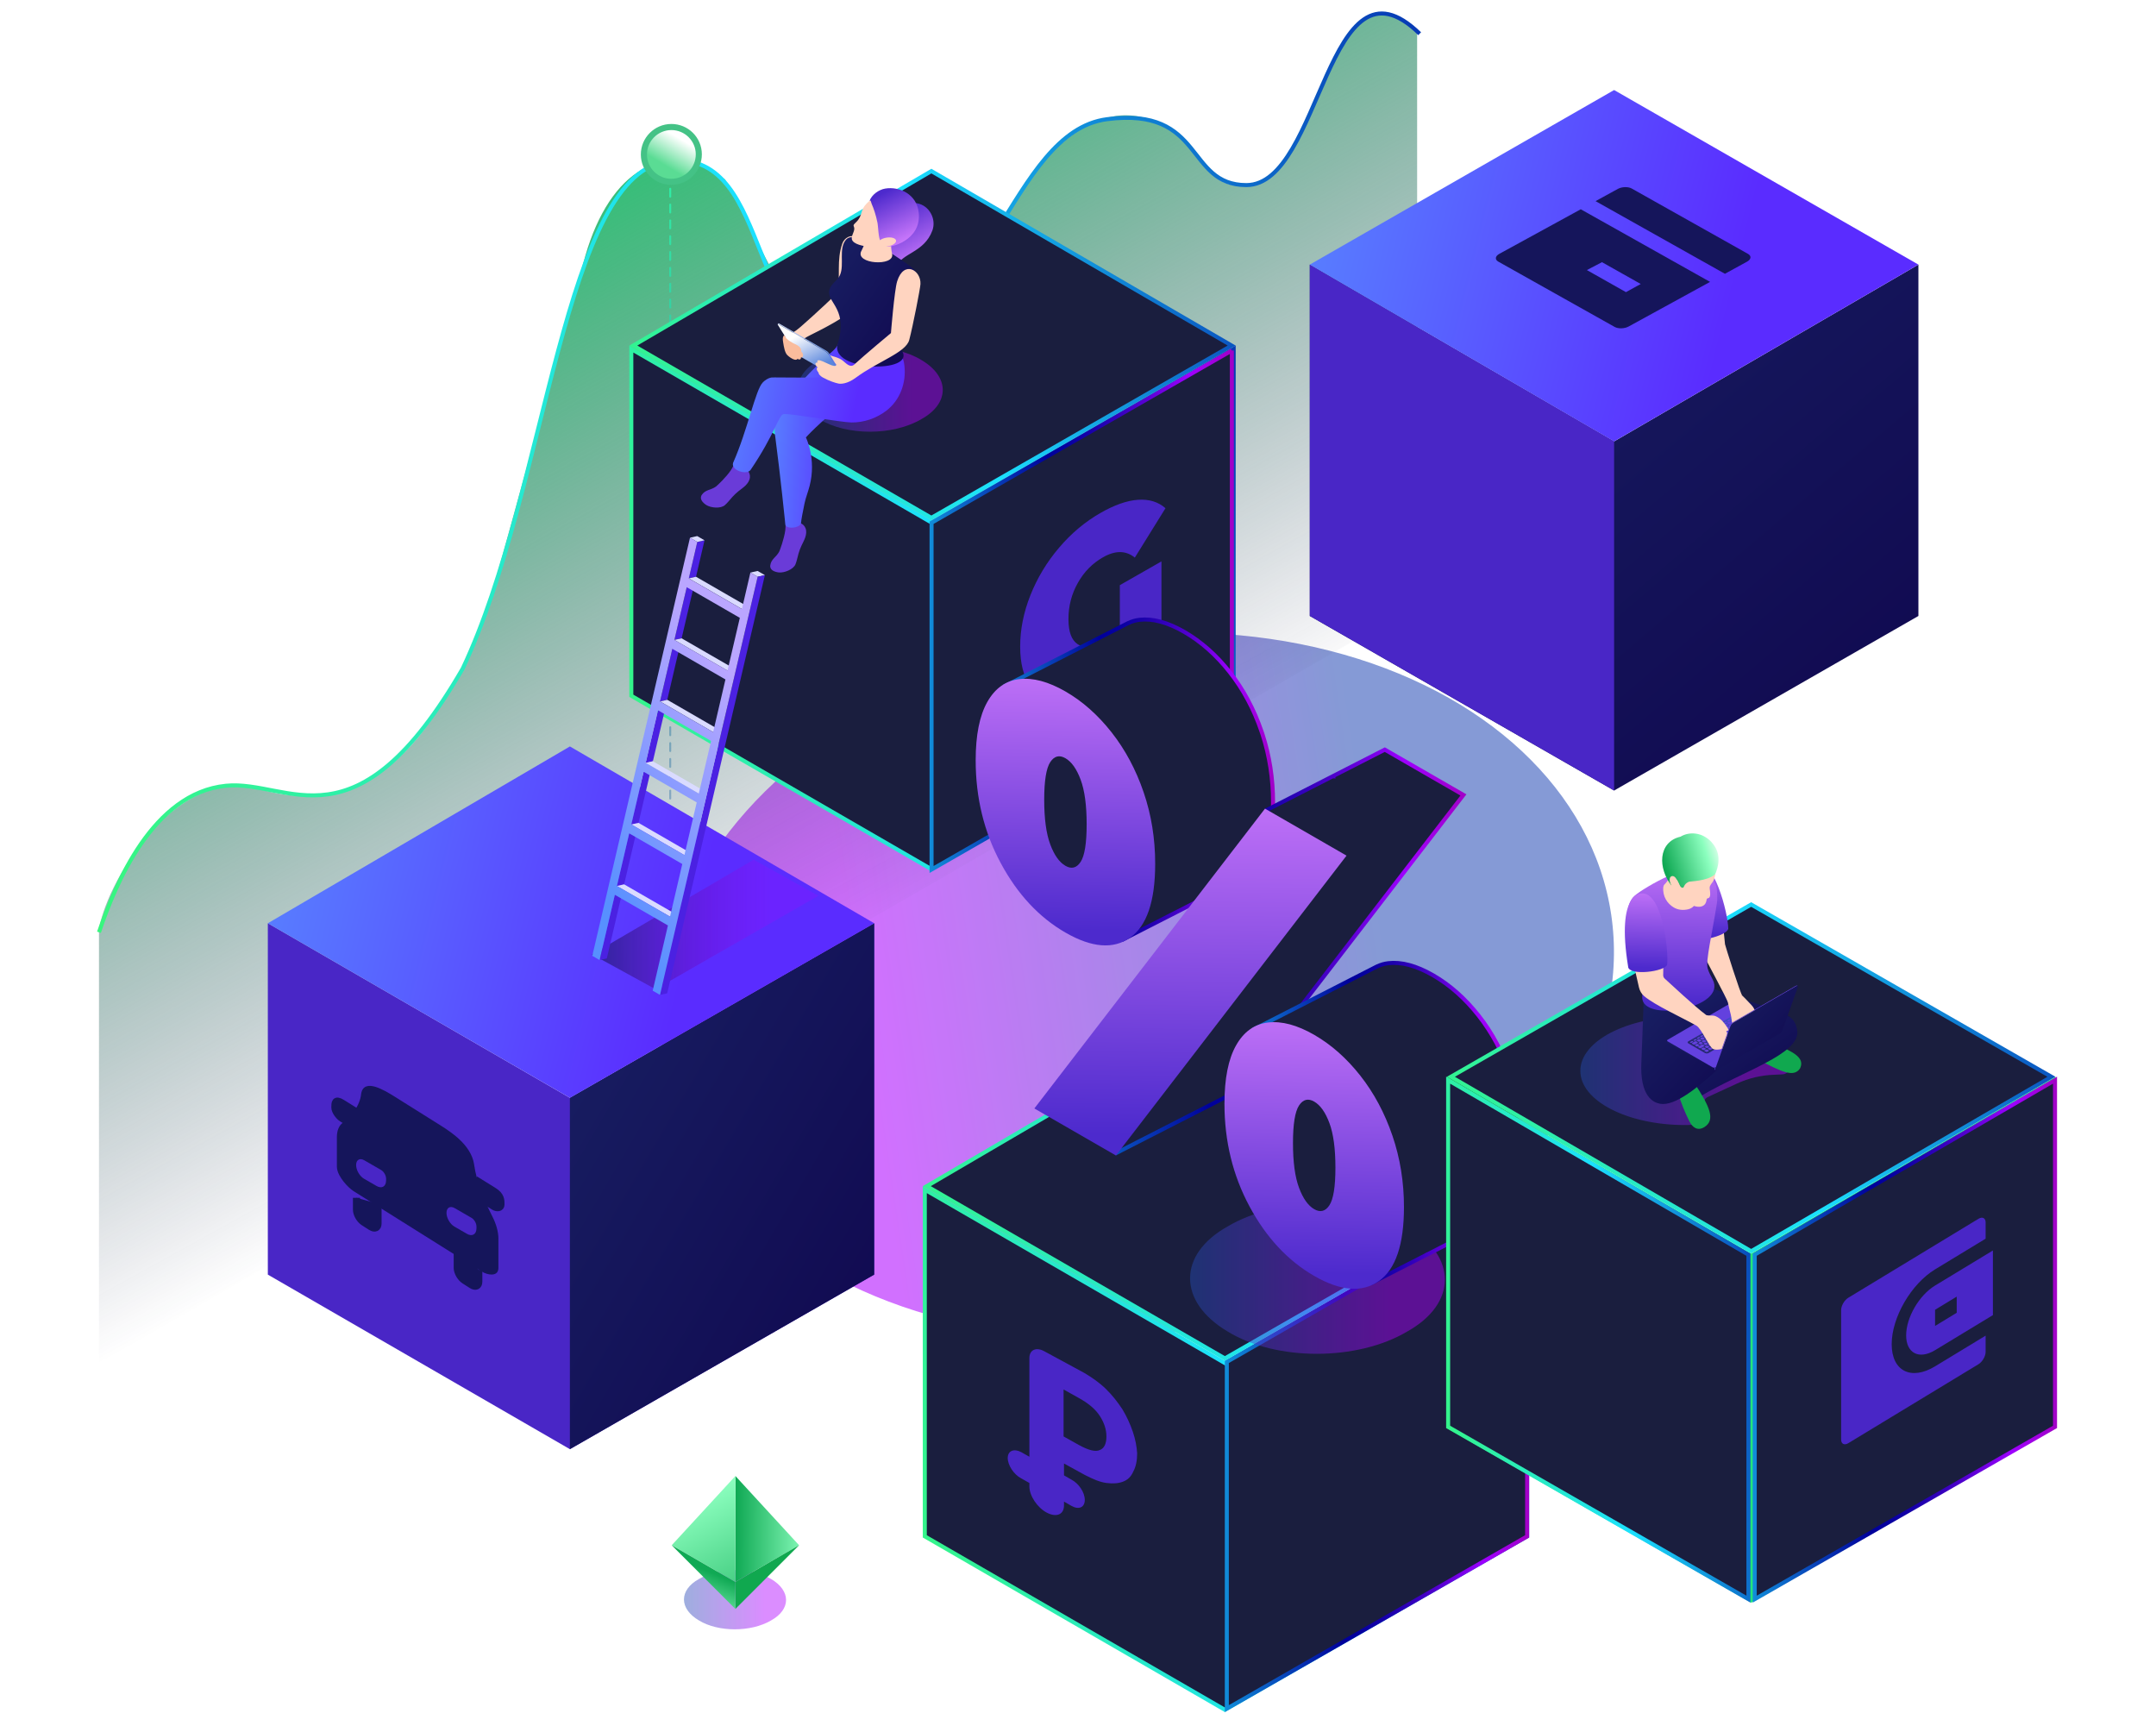
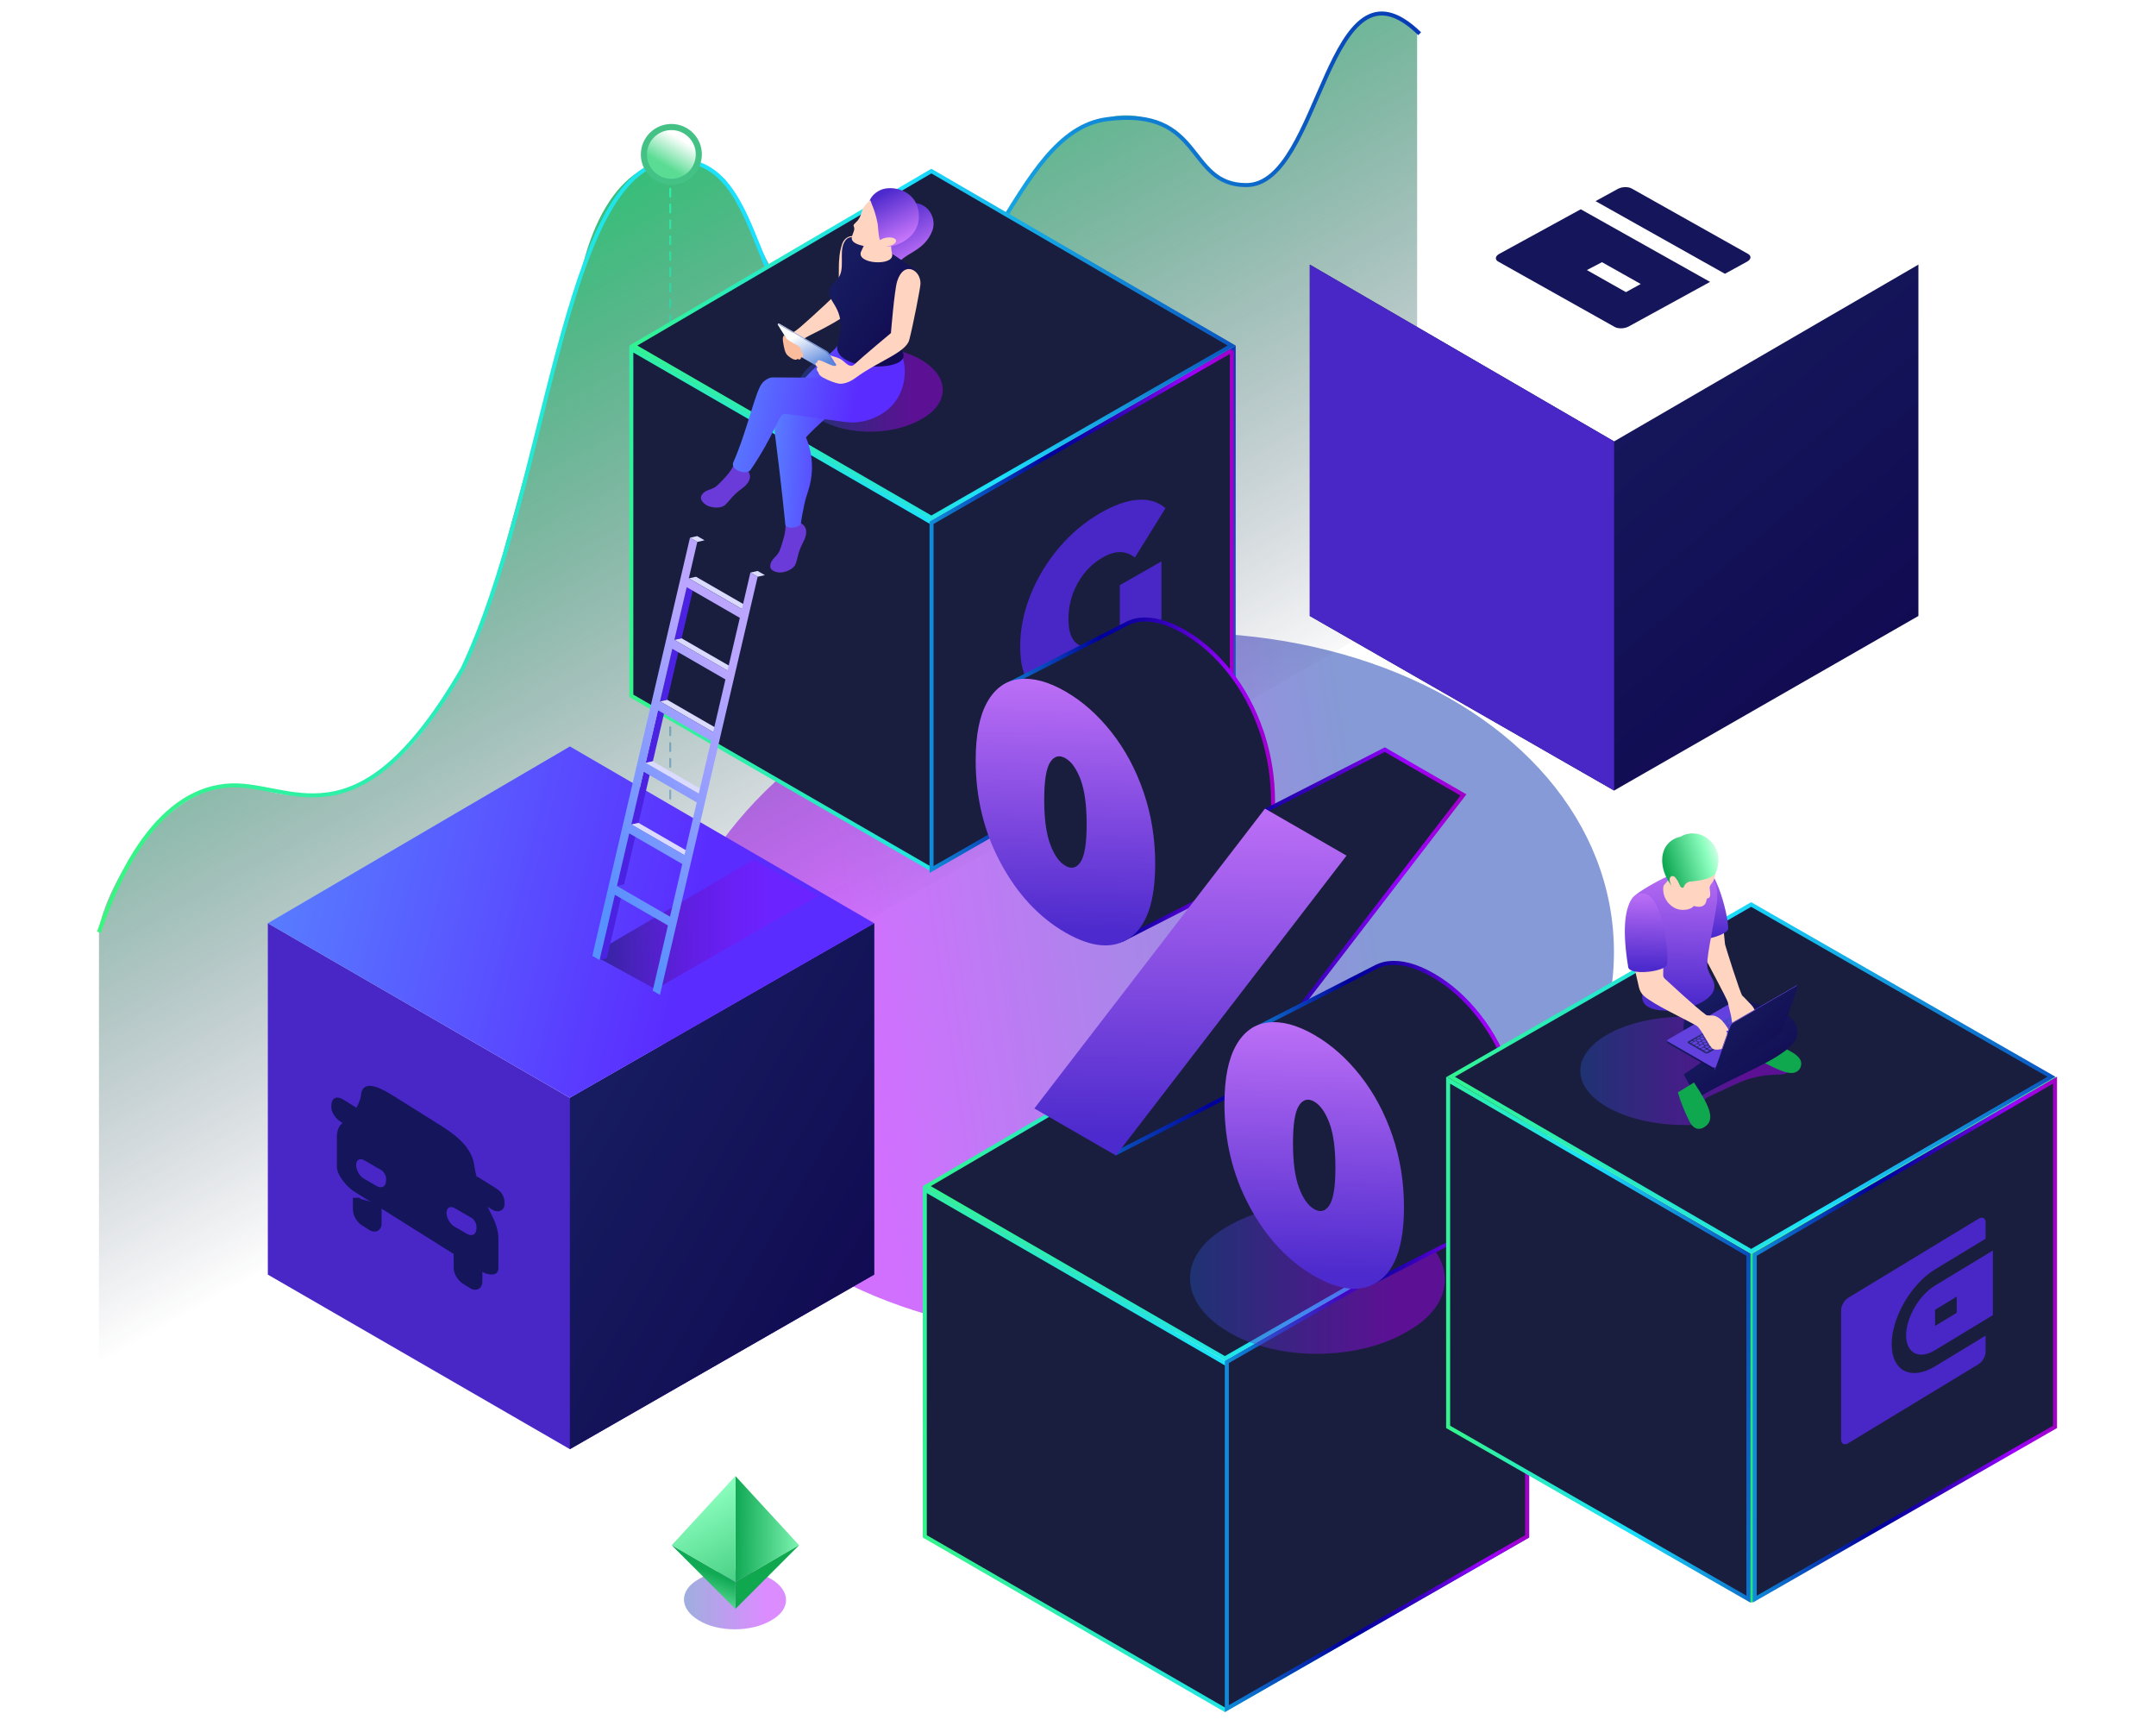
<svg xmlns="http://www.w3.org/2000/svg" width="501" height="401" fill="none">
  <g filter="url(#a)" opacity=".8">
    <ellipse cx="264.251" cy="228.843" fill="url(#b)" fill-opacity=".7" rx="111.358" ry="81.087" transform="rotate(171.526 264.251 228.843)" />
  </g>
  <path fill="url(#c)" d="M329.057 140.561 23 316.702v-100.5c1-9.5 17-38.786 37.373-32.873 27.127 7.873 41.627-13.627 52.783-41.282l22.898-82.758C141.752 39.714 154.5 31.702 168.5 41.702l15.866 30.719c8.176 16.106 33.591 7.329 46.475-17.449C242.485 32.672 257.9 19.371 273.5 31.202l8.731 9.607c4.459 4.708 15.062 2.572 19.269-8.607l8-17.501c6.689-13.628 14-14.499 19.805-7V140.561h-.248Z" />
  <path stroke="url(#d)" stroke-miterlimit="10" stroke-width=".934" d="M23 216.589c3.782-11.156 12.48-32.334 29.498-34.036 14.749-1.475 30.066 15.883 55.026-27.229 19.854-41.979 23.258-115.724 48.218-117.993 24.96-2.269 16.451 45.273 44.814 42.545 29.499-2.836 34.037-49.292 56.728-52.189 22.691-2.897 18.152 15.316 32.334 15.316 17.586 0 18.72-56.16 40.277-35.171" />
  <path stroke="url(#e)" stroke-dasharray="1.84 1.84" stroke-linecap="round" stroke-width=".459" d="M155.742 40.167V237.319" />
  <g filter="url(#f)">
    <ellipse cx="7.089" cy="7.075" fill="#44C286" rx="7.089" ry="7.075" transform="matrix(-1 .004 .002 1 163.08 28.773)" />
  </g>
  <ellipse cx="5.671" cy="5.66" fill="url(#g)" rx="5.671" ry="5.66" transform="matrix(-1 .004 .002 1 161.666 30.195)" />
  <path fill="#1A1E3E" stroke="url(#h)" stroke-miterlimit="10" stroke-width=".934" d="m216.195 121.247.232.134.233-.134 70.015-40.155v80.556l-70.246 40.288-69.727-40.287V81.095l69.493 40.152Z" />
  <path fill="#1A1E3E" stroke="url(#i)" stroke-miterlimit="10" stroke-width=".934" d="M286.252 81.431v80.555l-69.78 40.021v-80.556l69.78-40.02Z" />
  <path fill="#4926C6" d="m260.221 135.949 9.671-5.518v16.505c-1.955 2.707-4.211 5.226-6.795 7.548-2.585 2.321-5.113 4.192-7.595 5.611-3.524 2.011-6.683 2.942-9.483 2.81-2.801-.131-4.991-1.297-6.58-3.496-1.588-2.2-2.378-5.264-2.378-9.202 0-3.938.79-7.914 2.378-11.918 1.589-4.004 3.807-7.689 6.655-11.035 2.848-3.355 6.062-6.043 9.653-8.092 3.233-1.852 6.128-2.867 8.694-3.046 2.566-.178 4.69.47 6.391 1.955l-7.124 11.477c-2.078-1.683-4.549-1.701-7.407-.066-2.453 1.4-4.408 3.384-5.846 5.959-1.448 2.575-2.171 5.357-2.171 8.375 0 3.017.714 4.887 2.143 5.855 1.428.968 3.346.771 5.733-.592 1.419-.808 2.764-1.889 4.061-3.261v-9.869Z" />
  <path fill="#1A1E3E" stroke="url(#j)" stroke-miterlimit="10" stroke-width=".934" d="m216.429 120.302-69.265-40.02 69.265-40.533 69.779 40.533-69.779 40.02Z" />
  <path fill="#1A1E3E" stroke="url(#k)" stroke-miterlimit="10" stroke-width=".934" d="m284.393 316.54.233.135.233-.134 70.014-40.155v80.556l-70.246 40.288-69.727-40.287v-80.554l69.493 40.151Z" />
-   <path fill="#4926C6" d="M263.242 332.644c-.603-1.769-1.408-3.539-2.414-5.21-1.106-1.671-2.313-3.244-3.822-4.718-1.509-1.475-3.219-2.655-5.03-3.736l-9.254-5.013c-1.912-1.082-3.521-.394-3.521 1.572v22.905l-1.911-1.081c-1.71-.885-3.119-.295-3.119 1.376 0 1.671 1.409 3.834 3.119 4.719l1.911 1.081v.787c0 2.162 1.811 4.915 4.024 6.094 2.213 1.18 4.023.492 4.023-1.671v-.884l1.71.983c1.71.983 3.119.393 3.119-1.377 0-1.769-1.409-3.834-3.119-4.718l-1.71-.983v-2.753l4.829 2.654c1.911.983 3.52 1.672 5.029 1.868 1.509.197 2.817.098 3.823-.295 1.106-.393 1.911-1.179 2.414-2.359.604-1.081.905-2.556.905-4.227-.1-1.573-.402-3.244-1.006-5.014Zm-7.645 4.227c-1.005.492-2.615.099-4.929-1.179l-3.52-1.966v-10.912l3.52 1.966c2.314 1.278 3.924 2.654 4.929 4.227 1.006 1.573 1.509 3.146 1.509 4.719 0 1.671-.503 2.752-1.509 3.145Z" />
  <path fill="#1A1E3E" stroke="url(#l)" stroke-miterlimit="10" stroke-width=".934" d="M354.865 276.386v80.556l-69.78 40.02v-80.555l69.78-40.021Z" />
  <path fill="#1A1E3E" stroke="url(#m)" stroke-miterlimit="10" stroke-width=".934" d="m284.627 315.596-69.265-40.02 69.265-40.533 69.779 40.533-69.779 40.02Z" />
  <path fill="url(#n)" d="m375.077 102.552-70.713-41.076v81.632l70.713 40.556 70.713-40.556V61.476l-70.713 41.076Z" />
  <path fill="#4926C6" d="m375.077 183.664-70.713-40.556V61.476l70.713 41.076v81.112Z" />
-   <path fill="url(#o)" d="m375.077 102.549-70.713-41.076 70.713-40.556 70.713 40.556-70.713 41.076Z" />
  <path fill="#15155B" d="m400.818 63.601-30.051-16.873 5.171-2.836c.945-.516 2.392-.559 3.223-.1l27.043 15.198c.831.473.73 1.26-.215 1.79l-5.171 2.836v-.014Zm-3.438 1.891-18.936 10.37c-.945.516-2.392.559-3.223.1l-27.057-15.183c-.831-.473-.731-1.26.215-1.79l18.95-10.37 30.051 16.873Zm-25.138-4.569-3.494 1.82 9.08 5.127 3.438-1.891-9.01-5.071-.014.014Z" />
  <path fill="#4926C6" d="m132.431 255.053-70.193-40.556v81.632l70.193 40.556 70.713-40.556v-81.632l-70.713 40.556Z" />
  <path fill="#15155B" d="M111.266 277.633c-9.505-4.493-20.084-10.719-28.433-16.5l28.433 16.5Z" />
  <path stroke="#15155B" stroke-linejoin="round" stroke-miterlimit="10" stroke-width="1.64" d="M111.266 277.633c-9.505-4.493-20.084-10.719-28.433-16.5" />
  <path fill="#15155B" d="M111.263 295.025v2.758c0 1.015-.749 1.358-1.673.765l-1.672-1.073c-.923-.593-1.673-1.898-1.673-2.913v-4.597" />
  <path stroke="#15155B" stroke-linejoin="round" stroke-miterlimit="10" stroke-width="1.64" d="M111.263 295.025v2.758c0 1.015-.749 1.358-1.673.765l-1.672-1.073c-.923-.593-1.673-1.898-1.673-2.913v-4.597" />
  <path fill="#15155B" d="M82.832 278.286v2.758c0 1.015.749 2.32 1.673 2.913l1.673 1.073c.923.593 1.673.25 1.673-.765v-4.596" />
  <path stroke="#15155B" stroke-linejoin="round" stroke-miterlimit="10" stroke-width="1.64" d="M82.832 278.286v2.758c0 1.015.749 2.32 1.673 2.913l1.673 1.073c.923.593 1.673.25 1.673-.765v-4.596" />
  <path stroke="#15155B" stroke-linecap="round" stroke-linejoin="round" stroke-miterlimit="10" stroke-width="1.64" d="m91.191 276.448 11.708 6.759" />
  <path fill="#15155B" d="m87.85 274.515-3.616-2.2c-.774-.471-1.402-1.806-1.402-2.628" />
  <path stroke="#15155B" stroke-linecap="round" stroke-linejoin="round" stroke-miterlimit="10" stroke-width="1.64" d="m87.85 274.515-3.616-2.2c-.774-.471-1.402-1.806-1.402-2.628" />
  <path fill="#15155B" d="m106.245 284.982 3.616 2.201c.775.471 1.402-.101 1.402-.923" />
  <path stroke="#15155B" stroke-linecap="round" stroke-linejoin="round" stroke-miterlimit="10" stroke-width="1.64" d="m106.245 284.982 3.616 2.201c.775.471 1.402-.101 1.402-.923" />
  <path fill="#15155B" d="m81.993 261.406-2.509-1.561c-.774-.482-1.673-1.716-1.673-2.549 0-1.03 0-2.092 1.673-1.051l4.181 2.601" />
  <path stroke="#15155B" stroke-linejoin="round" stroke-miterlimit="10" stroke-width="1.64" d="m81.993 261.406-2.509-1.561c-.774-.482-1.673-1.716-1.673-2.549 0-1.03 0-2.092 1.673-1.051l4.181 2.601" />
  <path fill="#15155B" d="m112.1 278.668 2.644 1.643c.774.482 1.673.365 1.673-.467 0-1.029 0-2.091-1.673-3.13l-4.317-2.683" />
  <path stroke="#15155B" stroke-linejoin="round" stroke-miterlimit="10" stroke-width="1.64" d="m112.1 278.668 2.644 1.643c.774.482 1.673.365 1.673-.467 0-1.029 0-2.091-1.673-3.13l-4.317-2.683" />
  <path fill="#15155B" d="M114.611 286.979c0-1.259-.412-2.721-1.143-4.157-1.816-3.566-3.877-8.301-4.495-12.86-.445-3.082-3.923-5.506-6.627-7.2l-6.133-3.842-4.461-2.794c-2.704-1.694-6.182-3.627-6.627-1.103-.311 3.212-2.693 5.95-4.512 7.24-.728.515-1.126 1.464-1.126 2.714v6.844c0 1.07 1.703 3.003 2.721 3.641l14.004 8.772 15.676 9.821c1.019.638 2.722.838 2.722-.232v-6.844Z" />
  <path fill="#15155B" fill-rule="evenodd" d="M87.243 252.505c1.45.437 3.156 1.451 4.509 2.3l10.594 6.645c1.353.849 3.059 1.975 4.509 3.358 1.471 1.402 2.973 3.369 3.307 5.681l.002.015c.57 4.208 2.483 8.643 4.242 12.101.897 1.763 1.411 3.579 1.411 5.15v6.85c0 .657-.262 1.031-.555 1.234-.291.202-.66.273-1.02.275-.699.005-1.588-.25-2.352-.729l-29.681-18.619c-.764-.479-1.653-1.34-2.352-2.222-.359-.454-.728-.987-1.02-1.555-.293-.571-.555-1.273-.555-1.93v-6.85c0-1.554.495-2.732 1.394-3.369.863-.612 1.868-1.576 2.69-2.766.83-1.203 1.426-2.569 1.56-3.951.003-.029.007-.058.012-.085.333-1.893 1.836-1.975 3.306-1.533Zm-.922 3.431c-.186 1.812-.931 3.405-1.816 4.686-.902 1.306-1.997 2.358-2.954 3.036-.556.394-.857 1.116-.857 2.064v6.766c.003.005.006.011.009.018.059.116.18.307.373.551.407.513.878.939 1.133 1.099l29.681 18.619c.254.159.726.325 1.132.322.194-.001.314-.042.374-.083l.009-.006v-6.766c0-.948-.309-2.06-.874-3.172m-26.21-27.134c.122-.606.583-.806 1.619-.495 1.076.324 2.461 1.126 3.812 1.974l10.594 6.645c1.352.848 2.737 1.784 3.813 2.81 1.052 1.004 1.511 1.791 1.624 2.562.669 4.916 2.876 9.958 4.748 13.638" clip-rule="evenodd" />
  <path fill="#4926C6" d="M103.755 281.789c0-1.217.854-1.71 1.907-1.102l3.903 2.254c.638.368 1.155 1.264 1.155 2v.421c0 1.419-.997 1.995-2.226 1.285l-2.902-1.676c-1.015-.586-1.837-2.01-1.837-3.182ZM82.752 270.672c0-1.216.854-1.709 1.907-1.101l3.903 2.253c.638.369 1.155 1.264 1.155 2.001v.421c0 1.419-.996 1.994-2.225 1.285l-2.902-1.676c-1.015-.586-1.837-2.011-1.837-3.183Z" />
  <path fill="url(#p)" d="m203.138 296.129-70.713 40.556v-81.632l70.713-40.556v81.632Z" />
  <path fill="url(#q)" d="m132.432 255.054-70.194-40.556 70.194-41.076 70.713 41.076-70.713 40.556Z" />
  <g filter="url(#r)" opacity=".8">
    <path fill="url(#s)" fill-opacity=".56" d="M179.161 376.487c-4.664 2.734-12.223 2.734-16.726 0-4.664-2.734-4.664-7.076 0-9.649 4.664-2.734 12.222-2.734 16.726 0 4.664 2.734 4.664 7.076 0 9.649Z" />
  </g>
  <path fill="url(#t)" d="M170.891 342.918 185.687 359l-14.796 8.524v-24.606Z" />
  <path fill="url(#u)" d="M170.89 342.918 156.094 359l14.796 8.524v-24.606Z" />
  <path fill="url(#v)" d="m170.891 373.797 14.796-14.796-14.796 8.524v6.272Z" />
  <path fill="url(#w)" d="m170.89 373.809-14.796-14.796 14.796 8.524v6.272Z" />
  <g filter="url(#x)" opacity=".8">
    <path fill="url(#y)" fill-opacity=".56" d="M327.02 309.343c-11.642 6.914-30.51 6.914-41.751 0-11.642-6.915-11.642-17.897 0-24.405 11.642-6.915 30.51-6.915 41.751 0 11.642 6.915 11.642 17.897 0 24.405Z" />
  </g>
  <path fill="#1A1E3E" stroke="url(#z)" stroke-miterlimit="10" stroke-width=".934" d="m293.155 169.956.198.58c1.648 5.026 2.472 10.325 2.472 15.9 0 8.68-1.944 14.198-5.632 16.796-.436.306-.891.563-1.362.787v-.001l-.012.006-2.98 1.523-.011.006c-.036.02-.054.029-.068.036l-.01.004-.01.005-2.968 1.517c-.056.026-.126.063-.133.067l-.004.002-2.952 1.509c-.001 0-.002.001-.003.001-.028.014-.055.029-.078.041h-.001c-.025.014-.044.024-.062.033l-.003.001-2.932 1.497c0 .001-.001.001-.002.001-.033.017-.067.036-.091.048-.028.015-.048.025-.065.034l-.013.006-2.908 1.484c-.038.018-.073.037-.101.051l-.003.002c-.015.008-.029.015-.041.021l-.038.019-.011.005-2.887 1.474s-.001 0-.001.001c-.056.028-.088.045-.114.059-.027.015-.048.026-.086.044l-.009.004-.009.004-2.861 1.461c-.049.023-.096.049-.129.066-.038.02-.065.034-.089.045l-.012.005-.011.006-2.863 1.463c-.061.031-.113.058-.161.084-.085.045-.159.084-.243.123l-.009.004-.009.004-2.577 1.316-.006-.097-.026-.476-.475.036c-2.812.215-6.089-.718-9.847-2.886-6.046-3.483-10.998-8.79-14.849-15.945-3.848-7.144-5.775-15.034-5.775-23.677 0-5.803.893-10.222 2.632-13.302.426-.755.911-1.397 1.429-1.99l.452-.518-.575-.203 27.83-14.225.169-.078c.798-.368 1.642-.625 2.561-.732 3.043-.355 6.51.553 10.42 2.807 3.9 2.249 7.426 5.367 10.574 9.359 3.142 3.992 5.604 8.584 7.38 13.783Z" />
  <path fill="url(#A)" d="M265.741 184.039c-1.792-5.244-4.279-9.885-7.456-13.92-3.18-4.033-6.746-7.193-10.707-9.475-3.964-2.283-7.533-3.237-10.708-2.866-3.18.371-5.663 2.148-7.455 5.325-1.795 3.183-2.693 7.695-2.693 13.535 0 8.715 1.945 16.682 5.831 23.898 3.887 7.219 8.895 12.595 15.028 16.128 6.127 3.53 11.135 3.928 15.024 1.188 3.887-2.738 5.831-8.467 5.831-17.179 0-5.84-.897-11.383-2.692-16.634h-.003Zm-14.63 16.203c-.936 1.424-2.115 1.727-3.53.91-1.421-.82-2.6-2.477-3.533-4.981-.934-2.501-1.401-5.954-1.401-10.358 0-4.404.467-7.318 1.401-8.745.933-1.424 2.112-1.726 3.533-.909 1.418.817 2.597 2.477 3.53 4.978.933 2.501 1.4 5.957 1.4 10.361 0 4.403-.467 7.32-1.4 8.744Z" />
  <path fill="#1A1E3E" stroke="url(#B)" stroke-miterlimit="10" stroke-width=".934" d="m309.641 180.373-.212-.415.212.415 12.154-6.212 18.268 10.527-53.207 69.154-12.287 6.279-14.852 7.591-.215-2.822-.019-.246-.214-.123-15.122-8.714 50.176-65.213.096-.126v-2.315l2.84-1.452 12.382-6.328Z" />
  <path fill="url(#C)" d="m293.953 187.868 18.949 10.92-53.597 69.66-18.949-10.92 53.597-69.66Z" />
  <path fill="#1A1E3E" stroke="url(#D)" stroke-miterlimit="10" stroke-width=".934" d="m350.967 249.73.141.413c1.684 5.075 2.527 10.428 2.527 16.065 0 8.68-1.945 14.198-5.633 16.796-.436.306-.891.562-1.362.786l-.012.006-2.98 1.523-.011.006c-.036.019-.054.029-.068.036l-.01.004-.01.005-2.968 1.517c-.046.021-.102.05-.124.062-.005.002-.008.004-.009.005l-.004.002-2.952 1.509c-.001 0-.002 0-.003.001-.01.005-.02.01-.029.015-.019.009-.036.018-.05.026-.017.009-.03.016-.043.023-.006.003-.013.006-.019.009l-.003.002-2.932 1.497c0 .001-.001.001-.002.001-.028.014-.057.03-.08.042l-.011.006c-.028.015-.048.025-.065.034v-.001l-.013.007-2.908 1.484c-.039.018-.076.038-.104.053-.033.017-.057.029-.079.04v-.001l-.011.006-2.887 1.473c0 .001-.001.001-.001.001-.056.028-.088.046-.113.06-.028.015-.049.026-.087.043l-.009.004-.008.005-2.862 1.461c-.049.023-.095.048-.129.066-.038.02-.065.034-.089.045l-.012.005-.011.006-2.863 1.463c-.06.03-.113.058-.161.084-.085.045-.159.084-.243.122l-.009.004-.009.005-2.577 1.316-.006-.097-.026-.476-.475.036c-2.812.215-6.088-.719-9.846-2.886h-.001c-6.046-3.483-10.997-8.79-14.849-15.945-3.848-7.144-5.775-15.034-5.775-23.677 0-5.803.893-10.222 2.632-13.302.426-.756.912-1.397 1.429-1.99l.453-.518-.575-.203 27.831-14.222.17-.078c.798-.368 1.643-.625 2.561-.732 3.04-.356 6.507.553 10.42 2.807 3.901 2.249 7.426 5.367 10.574 9.359 3.142 3.991 5.604 8.584 7.38 13.782Z" />
  <path fill="url(#E)" d="M323.553 263.817c-1.792-5.245-4.279-9.885-7.456-13.921-3.18-4.032-6.746-7.192-10.707-9.474-3.964-2.283-7.533-3.237-10.708-2.866-3.18.371-5.663 2.148-7.455 5.325-1.795 3.18-2.693 7.692-2.693 13.531 0 8.715 1.945 16.682 5.831 23.898 3.887 7.219 8.895 12.596 15.028 16.129 6.127 3.53 11.135 3.928 15.024 1.188 3.887-2.738 5.831-8.467 5.831-17.179 0-5.84-.897-11.384-2.692-16.634l-.003.003Zm-14.633 16.2c-.936 1.424-2.115 1.726-3.53.91-1.421-.82-2.6-2.477-3.533-4.982-.934-2.501-1.401-5.953-1.401-10.357 0-4.404.467-7.318 1.401-8.745.933-1.424 2.112-1.726 3.533-.909 1.418.817 2.597 2.477 3.53 4.978.933 2.501 1.4 5.957 1.4 10.36 0 4.404-.467 7.321-1.4 8.745Z" />
  <path fill="#24E57A" d="m406.926 291.243-70.713-41.076v81.632l70.713 40.556 70.713-40.556v-81.632l-70.713 41.076Z" />
  <path fill="#1A1E3E" stroke="url(#F)" stroke-miterlimit="10" stroke-width=".934" d="M406.291 291.49v80.038l-69.78-40.021v-80.55l69.78 40.533Z" />
  <path fill="#1A1E3E" stroke="url(#G)" stroke-miterlimit="10" stroke-width=".934" d="M477.533 250.957v80.55l-69.779 40.021V291.49l69.779-40.533Z" />
  <path fill="#4926C6" d="m461.411 287.783-11.75 7.133c-5.557 3.379-10.08 11.15-10.08 17.382 0 6.232 4.505 8.522 10.08 5.143l11.75-7.133v3.754c0 1.033-.751 2.328-1.671 2.891l-30.239 18.339c-.92.563-1.671.187-1.671-.864v-30.033c0-1.032.751-2.327 1.671-2.89l30.239-18.339c.92-.563 1.671-.188 1.671.863v3.754Zm-11.75 10.887 13.439-8.146v15.016l-13.439 8.147c-3.717 2.252-6.72.713-6.72-3.435s3.003-9.329 6.72-11.582Zm0 5.632v3.754l5.03-3.06v-3.754l-5.03 3.06Z" />
  <path fill="#1A1E3E" stroke="url(#H)" stroke-miterlimit="10" stroke-width=".934" d="m406.926 290.7-69.78-40.534 69.78-40.021 69.779 40.021-69.779 40.534Z" />
  <g filter="url(#I)" opacity=".8">
    <path fill="url(#J)" fill-opacity=".56" d="M214.106 97.379c-6.622 3.893-17.354 3.893-23.747 0-6.622-3.893-6.622-10.077 0-13.741 6.622-3.893 17.353-3.893 23.747 0 6.622 3.893 6.622 10.077 0 13.741Z" />
  </g>
  <path fill="url(#K)" d="M216.659 53.546c-1.909 5.223-7.227 5.209-8.359 8.482-.096.286-.191.627-.478.736-.804.286-4.009-3.805-3.245-6.791.245-.955.682-1.377 1.104-2.264.928-1.936 4.201-7.091 7.46-6.477 2.823.532 4.486 3.655 3.518 6.327v-.014Z" />
  <path fill="url(#L)" d="M181.066 128.169c.137-.273 1.16-2.973 1.419-5.032.109-.845.027-2.1.041-3.15 0-.45 3.218.109 3.218.109.027.614 0 1.064.204 1.418.546.205 1.023.628 1.241 1.214.259.668.164 1.432-.068 2.114-.232.682-.586 1.309-.886 1.95-.273.586-.505 1.2-.682 1.827-.232.818-.382 1.677-.696 2.468-.477 1.2-2.604 2.046-3.886 1.909-.927-.109-2.141-.518-1.977-1.663.204-1.473 1.391-1.868 2.072-3.178v.014Z" />
  <path fill="url(#M)" d="M180.125 101.372c-.15-1.186-.218-2.427.137-3.587 1.595-5.332 9.586-13.064 13.186-16.173.641-.559 1.187-1.227 1.473-2.032l.955-2.646c12.955 2.468 8.004 10.35 1.404 15.682-7.254 5.85-10.009 9.014-10.009 9.014s2.496 5.005.859 11.278c-.354 1.377-.9 2.7-1.186 4.091-.355 1.704-.764 3.791-.805 4.486-.082 1.214-3.668 1.609-3.654.259 0 0-1.119-11.087-2.346-20.373h-.014Z" />
  <path fill="url(#N)" d="M166.38 113.031c.246-.177 2.373-2.141 3.505-3.859.477-.709.968-1.868 1.432-2.796.204-.409 2.836 1.541 2.836 1.541-.259.56-.477.955-.45 1.364.396.423.628 1.023.559 1.637-.068.709-.491 1.35-.995 1.854-.505.505-1.105.9-1.664 1.35-.504.409-.982.859-1.418 1.336-.573.628-1.091 1.337-1.732 1.896-.968.859-3.245.668-4.336-.027-.778-.505-1.678-1.418-1.023-2.373.845-1.227 2.073-1.05 3.273-1.909l.013-.014Z" />
  <path fill="url(#O)" d="M177.235 88.854c.559-.532 1.214-.996 1.964-1.145.586-.123 13.8.354 18.027-.559l9.096-4.977c1.745-.327 3.436-.886 3.845 2.836.437 3.955-1.022 7.936-4.159 10.377-2.359 1.814-5.263 2.796-8.168 2.768-2.168-.014-14.659-2.196-15.778-1.95-1.118.245-2.045 4.718-7.636 12.955-.9 1.322-4.664.081-4.064-1.65 3.3-7.405 5.223-17.046 6.887-18.642l-.014-.014Z" />
  <path fill="#FFD4C0" d="M182.799 81.967c-.436-.764-.436-1.718-.532-2.577-.095-.832.164-1.514.982-1.718.573-.15 1.282-.423 2.836-1.773 3.287-2.836 8.469-7.773 8.469-7.773.832-4.214-.232-7.514 1.186-11.564.45-1.296 1.977-2.236 3.437-1.364l-.191 3.791c-1.159 3.709-.491 8.387-1.214 12.819-.232 1.459-7.241 4.936-9.532 6.082-2.059 1.023-2.4 1.636-4.5 3.546-.3.273-.627.423-.941.532Z" />
  <path fill="url(#P)" d="M212.227 62.413c.955.873 1.309 2.345.845 3.559-.668 1.773-4.486 6.082-5.372 9.928-.273 1.214-.314 2.086 1.895 5.605 3.341 5.305-16.95 4.896-14.932-1.636 2.359-7.691-2.018-9.382-2.005-11.918 0-1.868 1.896-2.55 2.55-4.091 1.037-2.427-.395-6.068 1.364-8.155 2.646-3.136 15.314 6.382 15.641 6.682l.014.027Z" />
  <path fill="#FFD4C0" d="M200.172 58.294c.695-1.336 1.145-2.809 1.077-4.309l6.709-.532c-.981 1.882-1.063 3.668-.654 5.55.654 2.959-8.755 2.386-7.146-.709h.014Z" />
  <path fill="url(#Q)" d="m196.64 88.523-4.064-6.532c-.068-.109-.191-.232-.341-.354-.068-.055-.15-.109-.218-.15l-10.909-6.3c-.136-.068-.218-.096-.232-.055l-.15.177s.109-.014.218.055c.014 0 10.923 6.314 10.923 6.314.068.041.15.096.218.15.137.109.273.245.341.355l4.064 6.532s.041.109.027.123l.15-.177s0-.068-.027-.123v-.014Z" />
  <path fill="url(#R)" d="m180.945 75.378 10.909 6.3c.204.123.464.354.559.504l4.064 6.532c.095.15 0 .191-.205.068l-10.909-6.3c-.205-.123-.464-.354-.559-.504l-4.064-6.532c-.095-.15 0-.191.205-.068Z" />
  <path fill="#FFD4C0" d="M189.958 84.241c-.463-1.541 2.728.641 3.791.764.682.082.682-.314.328-.6l-1.16-1.868s.082.041.137.054c.586.273.982.232 2.086.75.996.477 1.65 1.554 2.578 1.65.081-.027.327.054.681-.205 2.482-2.291 8.632-7.405 8.632-7.405s.805-9.996 1.446-12.027c1.554-4.977 5.591-2.591 5.414.655-.055 1.023-1.719 9.586-2.605 12.968-.777 2.946-7.268 4.964-12.396 8.755-2.032 1.514-3.545 1.486-4.063 1.377-.737-.15-2.114-.586-3.56-1.377-.859-.477-1.145-1.023-1.022-1.145-.6-.586-.546-1.282-.191-1.173-.778-.668-.709-1.268-.109-1.173h.013Z" />
  <path fill="#FABC9D" d="M186.167 81.652c.069-.259-.027-.586-.204-.832-.382-.559-.955-.75-1.459-.996-.668-.341-1.159-.641-1.773-1.186l-.505-.777c-.422.491-.354.955-.231 1.732.15.982.381 2.345.954 2.905.75.736 2.046 1.473 2.373.859.136.095.3.177.45.164.341-.014.423-.464.327-.505.232.096.477-.068.505-.341.082-.614-.437-1.036-.437-1.036v.014Z" />
  <path fill="#FFD4C0" d="M201.945 57.337c-1.241-.15-3.682-.545-3.995-1.746-.219-.846.804-1.964.518-2.796-.136-.396-.259-.477.191-.9.613-.573.982-1.009 1.295-1.786.505-1.214.218-2.155 3.096-4.227.763-.545 1.077-.723 4.473-.055.777.15 1.009.3 1.568 1.023.954 1.268 1.104 1.718.954 3.409-.081.886-.163 1.786-.463 2.618-.396 1.077-.873 2.168-1.896 2.768-1.2.709-4.159 1.882-5.741 1.677v.014Z" />
  <path fill="url(#S)" d="M204.577 55.958c.696-.791 3.451-.245 3.491-.123.055.232-1.445 1.173-2.168 1.377.791.491 8.237-1.268 7.596-7.759-.437-4.405-4.568-6.178-7.773-5.646-1.514.245-3.136 1.418-3.668 2.864.327-.286.327.314.531.777.396.873.955 2.455 1.337 4.391.136.668.191 3.436.654 4.118Z" />
  <path fill="#FFD4C0" d="M205.968 55.22c-1.145.191-2.004.805-1.909 1.364.096.559 1.105.845 2.25.654 1.146-.191 2.005-.805 1.909-1.364-.095-.559-1.104-.845-2.25-.654Z" />
  <g filter="url(#T)" opacity=".8">
    <path fill="url(#U)" fill-opacity=".56" d="M396.796 254.897c-2.875 1.358 4.82 6.484-5.223 6.484-13.444 0-24.344-5.64-24.344-12.588 0-6.948 10.9-12.588 24.344-12.588 6.716 0 14.239 1.236 19.805 5.261 1.884 1.37 3.645 3.192 4.281 5.492.428 1.554.22 2.129-1.076 2.581-.184.061-1.199.123-2.386.159-2.936.11-5.835.783-8.514 2.019-2.923 1.333-5.749 2.63-6.899 3.18h.012Z" />
  </g>
  <path fill="url(#V)" d="M416.479 244.498c-1.272-.783-3.303-1.701-4.966-2.361-1.211 1.296-2.117 2.507-3.315 3.828 5.932 3.181 8.636 4.368 10.067 2.288.844-1.7-.232-2.814-1.786-3.768v.013Z" />
  <path fill="url(#W)" d="M397.224 229.156c-.207-.134-3.07 1.419-4.318 3.56-1.798 3.071-1.822 6.496-1.578 6.838.355.502 11.328 2.704 16.307 3.768l8.342-6.973c-1.798-1.676-15.963-5.443-18.753-7.18v-.013Z" />
  <path fill="url(#X)" d="M414.39 235.897c-3.817.77-8.771 2.605-12.906 6.092-5.517 4.648-10.227 7.633-10.227 7.633s2.704 5.37 3.719 5.175c9.835-5.921 23.402-9.86 22.655-15.353-.464-3.413-2.85-3.608-3.241-3.535v-.012Z" />
  <path fill="url(#Y)" d="M389.897 253.792c.71 2.41 1.615 4.6 2.691 6.753.624 1.272 1.86 2.373 3.536 1.26 2.52-1.664 1.223-4.673-2.484-10.313-1.235.796-2.495 1.53-3.743 2.3Z" />
-   <path fill="url(#Z)" d="M381.42 246.602c-.441 8.342 2.936 9.578 4.342 9.835 3.474.624 8.747-3.866 12.404-7.12 3.462-3.07 4.637-4.966 6.215-6.324-3.205.147-10.349 1.04-11.401 1.138 0 0 .832-11.389-.747-12.245-.391-.221-.868-.221-1.321-.221-1.529.013-3.07.11-4.587.294-.991.122-4.465.232-4.465.232.11.795-.024 3.585-.049 4.074-.086 1.798-.245 7.499-.391 10.337Z" />
  <path fill="#FFD4C0" d="M400.845 219.322c-.208-1.713-.599-6.227-.599-6.227s-.502-1.235-1.138-.819c-1.798 1.15-3.609 2.226-5.615 2.728.942 2.862 1.896 5.492 2.41 6.887.282.758 5.432 10.129 5.603 10.985l3.376-1.541c-.428-.306-4.012-11.695-4.049-12.013h.012Z" />
  <path fill="url(#aa)" d="M392.686 217.426c.575 2.043 8.637.049 8.918-1.664-.037-3.511-3.291-16.649-7.915-15.67 0 0-6.006.22-1.003 17.334Z" />
  <path fill="url(#ab)" d="M379.487 208.447c-3.046 3.78.66 9.554 1.615 12.869 1.039 3.621.648 6.214.513 10.337-.208 6.104 19.964 2.593 16.343-4.135-.44-.832-.893-1.651-1.149-2.556-.478-1.75 1.027-7.891 2.14-14.998.098-.612.135-1.248.098-1.872-.037-.831-.073-1.468-.244-2.201-.27-1.114-2.227-3.768-3.303-4.16-3.646-1.333-14.814 5.236-16.001 6.716h-.012Z" />
  <path fill="url(#ac)" d="M387.402 241.758v.416c0 .074.049.135.135.196l10.434 6.019c.184.11.477.11.661 0l14.753-8.576c.085-.049.134-.122.134-.183v-.416l-26.105 2.557-.012-.013Z" />
  <path fill="#6341DE" d="m413.372 239.007-10.434-6.019c-.184-.11-.477-.11-.661 0l-14.753 8.575c-.183.111-.183.27 0 .38l10.435 6.018c.183.11.477.11.66 0l14.753-8.575c.184-.11.184-.269 0-.379Z" />
  <path fill="url(#ad)" d="m397.02 244.649 10.311-5.954c.208-.118.181-.326-.054-.461l-3.874-2.241c-.124-.062-.262-.094-.401-.094-.14 0-.277.032-.402.094l-10.312 5.964c-.207.117-.18.325.055.461l3.873 2.24c.126.061.264.092.403.09.139-.001.277-.035.401-.099Z" />
  <path fill="#6341DE" d="m403.17 236.427-.659.38c-.047.025-.1.037-.153.037-.054 0-.106-.012-.154-.037-.081-.054-.081-.136 0-.181l.668-.379c.045-.027.097-.042.149-.042.053 0 .104.015.149.042.012 0 .024.002.035.007.011.004.021.011.029.019.009.009.015.019.02.029.004.011.007.023.007.035 0 .012-.003.024-.007.035-.005.011-.011.021-.02.029-.008.008-.018.015-.029.02-.011.004-.023.006-.035.006Zm-1.128.66-.316.181c-.047.022-.098.034-.149.034-.052 0-.103-.012-.149-.034-.09-.054-.09-.127 0-.181l.307-.181c.048-.022.1-.034.153-.034.053 0 .106.012.154.034.081.046.081.127 0 .181Zm-.786.452-.316.181c-.046.022-.097.034-.149.034-.051 0-.102-.012-.149-.034-.017-.008-.032-.021-.042-.037-.01-.016-.016-.035-.016-.054 0-.019.006-.037.016-.053.01-.017.025-.029.042-.037l.316-.181c.047-.022.098-.034.149-.034.052 0 .103.012.149.034.018.008.032.021.042.037.011.016.016.034.016.053 0 .02-.005.038-.016.054-.01.016-.024.029-.042.037Zm-.785.452-.307.18c-.048.023-.101.035-.154.035-.053 0-.105-.012-.153-.035-.018-.008-.032-.02-.042-.036-.011-.016-.016-.035-.016-.054 0-.019.005-.038.016-.054.01-.016.024-.028.042-.036l.316-.181c.046-.022.097-.034.149-.034.051 0 .102.012.149.034.081.054.081.126 0 .181Zm-.786.451-.307.181c-.048.023-.1.034-.153.034-.053 0-.106-.011-.154-.034-.018-.006-.034-.017-.045-.033-.011-.015-.017-.034-.017-.053 0-.019.006-.037.017-.053.011-.015.027-.027.045-.033l.316-.18c.048-.025.1-.038.154-.038.053 0 .106.013.153.038.081.045.081.117-.045.171h.036Zm-.776.452-.316.181c-.048.022-.101.034-.154.034-.053 0-.105-.012-.153-.034-.082 0-.082-.127 0-.172l.307-.18c.046-.027.099-.042.153-.042.054 0 .107.015.154.042.018.004.034.015.046.03.012.015.02.033.021.052.001.019-.005.038-.015.054-.01.016-.026.028-.043.035Zm-.786.452-.316.181c-.046.022-.097.034-.149.034-.052 0-.102-.012-.149-.034-.09 0-.09-.127 0-.172l.307-.181c.047-.027.1-.041.154-.041.053 0 .106.014.153.041.018.006.034.018.045.033.011.016.017.034.017.053 0 .019-.006.038-.017.053-.011.016-.027.027-.045.033Zm-.785.452-.316.181c-.045.027-.097.041-.149.041-.053 0-.104-.014-.149-.041-.019-.006-.034-.018-.045-.033-.012-.016-.018-.034-.018-.053 0-.019.006-.038.018-.053.011-.016.026-.027.045-.033l.316-.181c.045-.026.096-.04.149-.04.052 0 .103.014.149.04.018.006.033.018.044.033.012.015.018.034.018.053 0 .019-.006.038-.018.053-.011.015-.026.027-.044.033Zm-.786.452-.307.18c-.047.027-.1.041-.153.041-.054 0-.107-.014-.154-.041-.018-.006-.034-.017-.045-.033-.011-.015-.017-.034-.017-.053 0-.019.006-.037.017-.053.011-.015.027-.026.045-.032l.316-.181c.047-.023.097-.034.149-.034.052 0 .103.011.149.034.09.045.09.126 0 .172Zm-.777.451-.316.181c-.046.027-.099.041-.153.041-.054 0-.107-.014-.154-.041-.018-.006-.033-.017-.044-.033-.012-.015-.018-.034-.018-.053 0-.019.006-.037.018-.053.011-.015.026-.027.044-.033l.316-.18c.049-.023.101-.035.154-.035.053 0 .105.012.153.035.019.006.034.017.045.033.012.015.018.034.018.053 0 .019-.006.037-.018.053-.011.015-.026.026-.045.032Zm-.785.452-.316.181c-.046.024-.097.037-.149.037-.052 0-.103-.013-.149-.037-.09-.054-.09-.127 0-.181l.307-.181c.048-.022.1-.034.153-.034.054 0 .106.012.154.034.012 0 .024.003.034.007.011.005.021.012.03.02.008.008.015.018.019.029.005.011.007.023.007.035 0 .012-.002.023-.007.034-.004.011-.011.021-.019.03-.009.008-.019.015-.03.019-.01.005-.022.007-.034.007Zm-.786.461-.316.181c-.046.022-.097.034-.149.034-.051 0-.102-.012-.149-.034-.017-.008-.032-.021-.042-.037-.01-.016-.016-.035-.016-.054 0-.019.006-.037.016-.053s.025-.029.042-.037l.316-.181c.047-.022.098-.034.149-.034.052 0 .103.012.149.034.082.045.082.127.027.181h-.027Zm-.803.461-.307.181c-.048.022-.101.034-.154.034-.053 0-.105-.012-.153-.034-.017-.008-.032-.021-.042-.037-.011-.016-.016-.035-.016-.054 0-.019.005-.037.016-.054.01-.016.025-.028.042-.036l.316-.181c.048-.022.1-.034.153-.034.053 0 .106.012.154.034.081.054.081.127-.009.181Zm10.474-5.214-.271.154c-.053.027-.112.041-.172.041-.059 0-.118-.014-.171-.041l-.271-.154c-.019-.008-.036-.022-.047-.04-.012-.017-.018-.038-.018-.059 0-.021.006-.042.018-.06.011-.017.028-.031.047-.04l.271-.153c.053-.027.112-.041.171-.041.06 0 .119.014.172.041l.271.153c.099.055.099.145 0 .199Zm-1.4.606-.271-.154c-.019-.008-.035-.022-.047-.04-.012-.018-.018-.038-.018-.059 0-.022.006-.042.018-.06.012-.018.028-.031.047-.04l.271-.153c.055-.028.115-.042.176-.042.061 0 .122.014.176.042l.262.153c.1.054.1.145 0 .199l-.271.154c-.052.029-.111.044-.171.044-.06 0-.119-.015-.172-.044Zm-.162.298-.271.153c-.054.03-.115.045-.176.045-.062 0-.122-.015-.176-.045l-.262-.162c-.1-.055-.1-.145 0-.199l.271-.154c.053-.027.112-.041.171-.041.06 0 .119.014.172.041l.271.154c.022.007.042.02.056.039.014.019.021.041.021.065 0 .023-.007.046-.021.065-.014.018-.034.032-.056.039Zm-.786.452-.271.162c-.053.027-.112.041-.171.041-.06 0-.119-.014-.172-.041l-.271-.162c-.099-.055-.099-.145 0-.199l.271-.154c.053-.027.112-.041.172-.041.059 0 .118.014.171.041l.271.154c.019.008.036.022.047.04.012.017.018.038.018.059 0 .021-.006.042-.018.06-.011.017-.028.031-.047.04Zm-1.67.253.271-.154c.053-.027.112-.041.171-.041.06 0 .119.014.172.041l.271.154c.099.054.099.144 0 .198l-.271.163c-.053.027-.112.041-.172.041-.059 0-.118-.014-.171-.041l-.271-.154c-.1-.063-.1-.144 0-.207Zm-.786.46.271-.162c.055-.027.115-.041.176-.041.061 0 .121.014.176.041l.262.153c.099.055.099.145 0 .199l-.271.163c-.053.027-.112.041-.171.041-.06 0-.119-.014-.172-.041l-.271-.154c-.019-.008-.036-.022-.047-.04-.012-.018-.018-.038-.018-.059 0-.021.006-.042.018-.06.011-.017.028-.031.047-.04Zm-.776.452.271-.162c.053-.027.111-.042.171-.042.06 0 .118.015.172.042l.271.153c.09.063.09.145 0 .208l-.271.154c-.054.027-.112.041-.172.041-.06 0-.118-.014-.171-.041l-.271-.154c-.1-.054-.1-.145 0-.199Zm-.786.452.271-.163c.053-.027.112-.041.172-.041.059 0 .118.014.171.041l.271.163c.019.008.036.022.047.04.012.018.018.038.018.059 0 .021-.006.042-.018.06-.011.017-.028.031-.047.04l-.271.153c-.055.027-.115.04-.176.04-.061 0-.121-.013-.176-.04l-.262-.153c-.099-.091-.099-.145 0-.199Zm-.785.452.27-.154c.053-.028.112-.043.172-.043.06 0 .119.015.172.043l.27.163c.1.054.091.144 0 .199l-.27.153c-.054.027-.112.041-.172.041-.06 0-.118-.014-.172-.041l-.27-.153c-.1-.064-.1-.154 0-.208Zm-.786.452.271-.154c.052-.029.111-.045.171-.045.061 0 .12.016.172.045l.271.154c.099.054.099.144 0 .198l-.271.154c-.053.027-.112.041-.172.041-.059 0-.118-.014-.171-.041l-.271-.154c-.019-.008-.036-.022-.047-.04-.012-.017-.018-.038-.018-.059 0-.021.006-.042.018-.059.011-.018.028-.032.047-.04Zm.099.65-.271.154c-.053.027-.111.041-.171.041-.06 0-.118-.014-.172-.041l-.271-.154c-.019-.008-.035-.022-.047-.04-.011-.018-.018-.038-.018-.059 0-.021.007-.042.018-.06.012-.017.028-.031.047-.04l.271-.153c.055-.027.115-.041.176-.041.061 0 .122.014.176.041l.262.153c.1.055.1.145 0 .199Zm-1.661.253.271-.154c.053-.026.112-.041.171-.041.06 0 .119.015.172.041l.271.154c.019.009.036.022.047.04.012.018.018.038.018.059 0 .022-.006.042-.018.06-.011.018-.028.031-.047.04l-.271.154c-.054.03-.114.047-.176.047-.062 0-.123-.017-.176-.047l-.262-.154c-.145-.09-.145-.145 0-.199Zm-1.147.669.614-.362c.053-.027.112-.041.172-.041.059 0 .118.014.171.041l.271.154c.1.054.1.145 0 .199l-.623.361c-.053.027-.112.041-.171.041-.06 0-.119-.014-.172-.041l-.271-.153c-.09-.055-.09-.145.009-.199Zm11.377-5.033-.623.361c-.053.027-.112.041-.171.041-.06 0-.119-.014-.172-.041l-.271-.153c-.099-.055-.099-.145 0-.199l.623-.362c.053-.027.112-.041.172-.041.059 0 .118.014.171.041l.271.154c.019.008.036.022.047.04.012.018.018.038.018.059 0 .022-.006.042-.018.06-.011.017-.028.031-.047.04Zm-1.138.659-.27.154c-.054.027-.112.041-.172.041-.06 0-.118-.014-.172-.041l-.27-.154c-.02-.008-.036-.022-.048-.04-.011-.017-.017-.038-.017-.059 0-.021.006-.042.017-.059.012-.018.028-.032.048-.04l.27-.163c.055-.026.116-.04.177-.04.06 0 .121.014.176.04l.261.163c.1.054.1.144 0 .198Zm-1.056.606c-.053.027-.112.041-.172.041-.059 0-.118-.014-.171-.041l-.271-.154c-.019-.008-.036-.022-.047-.04-.012-.017-.018-.038-.018-.059 0-.021.006-.042.018-.06.011-.017.028-.031.047-.04l.271-.153c.053-.031.114-.047.176-.047.062 0 .122.016.176.047l.271.153c.09.055.09.145 0 .199l-.28.154Zm-.777.452c-.054.027-.115.041-.176.041-.061 0-.121-.014-.176-.041l-.262-.154c-.099-.054-.099-.145 0-.199l.271-.153c.054-.027.112-.041.172-.041.06 0 .118.014.171.041l.271.153c.02.009.036.023.048.04.011.018.017.038.017.06 0 .021-.006.041-.017.059-.012.018-.028.032-.048.04l-.271.154Zm-.785-.055.271.154c.099.054.09.145 0 .199l-.271.153c-.053.027-.112.041-.172.041-.059 0-.118-.014-.171-.041l-.271-.153c-.099-.054-.099-.145 0-.199l.271-.154c.053-.027.112-.041.171-.041.06 0 .119.014.172.041Zm-.795.443.298.172c.091.054.091.135 0 .181l-.307.171c-.047.025-.1.038-.153.038-.054 0-.106-.013-.154-.038l-.307-.18c-.081-.046-.081-.127 0-.181l.307-.172c.049-.025.104-.038.16-.036.055.001.109.017.156.045Zm-.785.452.298.172c.09.054.09.135 0 .18l-.307.181c-.048.023-.101.034-.154.034-.053 0-.105-.011-.153-.034l-.307-.181c-.081-.045-.081-.126 0-.18l.298-.172c.049-.029.105-.044.162-.044.057 0 .113.015.163.044Zm-.786.452.298.171c.091.055.091.136 0 .181l-.298.181c-.049.022-.103.033-.158.033-.054 0-.108-.011-.158-.033l-.298-.181c-.09-.045-.09-.126 0-.181l.298-.171c.049-.027.103-.041.158-.041.056 0 .11.014.158.041Zm-.785.452.307.171c.081.054.081.136 0 .181l-.307.181c-.05.022-.104.033-.158.033-.055 0-.109-.011-.158-.033l-.298-.172c-.091-.054-.091-.136 0-.181l.307-.18c.048-.023.1-.035.153-.035.053 0 .106.012.154.035Zm-.786.451.307.172c.081.054.081.136 0 .181l-.307.18c-.048.023-.1.035-.153.035-.053 0-.106-.012-.154-.035l-.307-.171c-.081-.054-.081-.136 0-.181l.307-.181c.052-.027.109-.041.167-.041.058 0 .116.014.167.041h-.027Zm-1.092.985-.307-.171c-.082-.055-.082-.136 0-.181l.307-.181c.049-.022.103-.034.158-.034.054 0 .108.012.158.034l.298.181c.09 0 .09.126 0 .181l-.307.171c-.047.027-.1.041-.154.041-.054 0-.107-.014-.153-.041Zm-.786.452-.298-.172c-.09-.054-.09-.135 0-.18l.298-.181c.05-.022.104-.034.158-.034.055 0 .108.012.158.034l.298.181c.09 0 .09.126 0 .18l-.298.172c-.046.031-.099.05-.154.055-.056.004-.111-.005-.162-.028v-.027Zm-1.101.108.297-.171c.048-.025.101-.038.154-.038.053 0 .106.013.153.038l.307.18c.082.046.082.127 0 .181l-.307.172c-.048.027-.102.041-.158.041-.055 0-.109-.014-.158-.041l-.298-.172c-.081-.063-.081-.135.01-.19Zm11.413-5.042-.985.57c-.049.022-.103.033-.158.033-.054 0-.108-.011-.158-.033l-.298-.181c-.09-.045-.09-.127 0-.181l.985-.569c.048-.023.1-.034.153-.034.053 0 .105.011.154.034l.307.181c.081.045.081.126 0 .18Zm-1.463.841-.307.18c-.048.023-.101.035-.154.035-.053 0-.105-.012-.153-.035l-.307-.18c-.081-.045-.081-.127 0-.181l.307-.172c.046-.027.099-.041.153-.041.054 0 .107.014.154.041l.307.172c.081.054.081.136 0 .181Zm-.786.452-.307.18c-.048.023-.1.035-.153.035-.053 0-.106-.012-.154-.035l-.307-.18c-.081-.046-.081-.127 0-.181l.307-.172c.049-.024.103-.037.158-.037.055 0 .109.013.158.037l.298.172c.091.054.091.135 0 .181Zm-.785.451-.298.181c-.05.022-.104.034-.158.034-.055 0-.109-.012-.158-.034l-.298-.172c-.091-.054-.091-.135 0-.18l.298-.181c.049-.022.103-.034.158-.034.054 0 .108.012.158.034l.298.172c.045.054.045.135 0 .18Zm-1.4.633-.298-.172c-.09-.054-.09-.135 0-.181l.307-.18c.048-.023.101-.035.154-.035.053 0 .105.012.153.035l.307.18c.018.006.034.018.045.033.011.016.017.034.017.053 0 .019-.006.038-.017.053-.011.016-.027.027-.045.033l-.307.181c-.05.022-.103.033-.158.033-.054 0-.108-.011-.158-.033Zm-.785.452-.298-.172c-.091-.054-.082-.136 0-.181l.307-.18c.048-.023.1-.035.153-.035.053 0 .106.012.154.035l.307.18c.081.045.081.127 0 .181l-.307.172c-.049.027-.103.041-.158.041-.056 0-.11-.014-.158-.041Zm-.777.451-.307-.171c-.081-.054-.081-.136 0-.181l.307-.181c.05-.022.104-.033.158-.033.055 0 .108.011.158.033l.298.181c.09.045.09.127 0 .181l-.307.171c-.047.027-.1.042-.153.042-.054 0-.107-.015-.154-.042Zm-.785.452-.307-.171c-.082-.055-.082-.127 0-.181l.298-.172c.049-.024.103-.037.158-.037.054 0 .108.013.158.037l.297.181c.091.045.091.126 0 .181l-.307.171c-.046.024-.098.036-.15.034-.052-.001-.103-.016-.147-.043Zm-.786.452-.298-.172c-.09 0-.09-.126 0-.18l.298-.172c.048-.027.103-.041.158-.041.055 0 .11.014.158.041l.307.172c.081.045.081.126 0 .18l-.298.172c-.049.029-.105.044-.162.044-.058 0-.114-.015-.163-.044Zm-.786.452-.298-.172c-.09 0-.09-.126 0-.181l.307-.171c.047-.027.1-.041.154-.041.054 0 .107.014.153.041l.307.171c.018.008.032.021.043.037.01.016.015.035.015.054 0 .019-.005.037-.015.053-.011.016-.025.029-.043.037l-.307.172c-.048.027-.102.041-.158.041-.055 0-.109-.014-.158-.041Zm-.162.28-.307.181c-.048.022-.101.034-.154.034-.053 0-.105-.012-.153-.034l-.307-.181c-.081 0-.081-.127 0-.181l.307-.171c.047-.027.1-.042.153-.042.054 0 .107.015.154.042l.307.171c.108.054.108.136 0 .226v-.045Zm-2.176.542.776-.443c.049-.027.103-.041.158-.041.056 0 .11.014.158.041l.298.172c.091.054.091.136 0 .181l-.776.452c-.048.022-.101.034-.154.034-.053 0-.105-.012-.153-.034l-.307-.181c-.081-.045-.081-.127 0-.181Zm11.413-5.015-1.4.804c-.054.027-.115.042-.176.042-.061 0-.121-.015-.176-.042l-.262-.153c-.09-.054-.09-.145 0-.208l1.4-.804c.055-.027.115-.041.176-.041.061 0 .121.014.176.041l.262.153c.099.055.099.145 0 .208Zm-1.905 1.103-.262.153c-.055.027-.115.041-.176.041-.061 0-.122-.014-.176-.041l-.262-.153c-.099-.055-.099-.145 0-.199l.262-.154c.053-.031.114-.047.176-.047.062 0 .122.016.176.047l.262.154c.09.054.09.144 0 .199Zm-.786.451-.262.154c-.055.026-.115.04-.176.04-.061 0-.121-.014-.176-.04l-.262-.154c-.099-.054-.099-.144 0-.198l.262-.154c.054-.029.115-.045.176-.045.062 0 .122.016.176.045l.262.145c.09.063.09.153-.009.207h.009Zm-.785.452-.262.154c-.055.026-.115.04-.176.04-.061 0-.121-.014-.176-.04l-.262-.154c-.1-.054-.1-.144 0-.199l.262-.153c.054-.027.115-.041.176-.041.061 0 .121.014.176.041l.262.153c.09.055.09.145-.009.199h.009Zm-.786.452-.262.154c-.055.026-.115.04-.176.04-.061 0-.121-.014-.176-.04l-.262-.154c-.099-.054-.09-.145 0-.199l.271-.153c.055-.028.115-.042.176-.042.061 0 .121.014.176.042l.262.153c.081.054.081.145-.018.199h.009Zm-.776.452-.262.153c-.057.027-.118.041-.181.041-.062 0-.124-.014-.181-.041l-.261-.153c-.091-.054-.091-.145 0-.199l.261-.154c.055-.027.115-.041.177-.041.061 0 .121.014.176.041l.261.154c.1.054.1.145 0 .199h.01Zm-.786.452-.262.153c-.054.029-.114.045-.176.045-.061 0-.122-.016-.176-.045l-.262-.144c-.099-.064-.099-.154 0-.208l.262-.154c.055-.027.115-.041.176-.041.061 0 .121.014.176.041l.262.154c.09.054.09.144-.009.199h.009Zm-.786.451-.261.154c-.054.031-.115.047-.176.047-.062 0-.123-.016-.177-.047l-.261-.145c-.1-.063-.1-.153 0-.207l.261-.154c.055-.027.115-.041.177-.041.061 0 .121.014.176.041l.261.154c.091.054.091.144-.009.198h.009Zm-.785.461-.262.145c-.054.029-.115.044-.176.044-.062 0-.122-.015-.176-.044l-.262-.154c-.022-.007-.042-.02-.056-.039-.014-.019-.021-.041-.021-.065 0-.023.007-.046.021-.065.014-.018.034-.032.056-.039l.262-.153c.055-.027.115-.042.176-.042.061 0 .121.015.176.042l.262.153c.072.064.072.154-.009.217h.009Zm-.777.452-.271.154c-.054.027-.115.041-.176.041-.061 0-.121-.014-.176-.041l-.262-.154c-.09-.054-.09-.145 0-.208l.271-.153c.055-.028.115-.042.176-.042.062 0 .122.014.177.042l.207.153c.136.054.136.145 0 .208h.054Zm-.785.452-.262.153c-.055.027-.115.041-.176.041-.061 0-.121-.014-.176-.041l-.262-.153c-.099-.054-.099-.145 0-.208l.262-.145c.054-.029.114-.044.176-.044.061 0 .122.015.176.044l.262.154c.019.009.035.024.045.042.011.018.016.039.016.06-.001.021-.009.042-.021.059-.012.017-.029.03-.049.038h.009Zm-1.68.262.262-.154c.054-.029.115-.044.176-.044.062 0 .122.015.176.044l.262.145c.1.063.1.153 0 .208l-.262.153c-.054.027-.115.041-.176.041-.061 0-.121-.014-.176-.041l-.262-.153c-.108-.055-.108-.145-.009-.217l.009.018Zm10.14-5.024.614-.353c.054-.03.114-.047.176-.047.062 0 .123.017.176.047l.262.145c.1.063.1.154 0 .208l-.614.352c-.055.027-.115.041-.176.041-.061 0-.121-.014-.176-.041l-.262-.153c-.02-.008-.037-.021-.049-.038-.012-.017-.02-.038-.02-.059-.001-.021.004-.042.015-.06.01-.018.026-.033.045-.042h.009Zm-.776.452.262-.154c.055-.026.115-.04.176-.04.061 0 .121.014.176.04l.262.154c.099.054.099.144 0 .198l-.262.154c-.055.027-.115.041-.176.041-.061 0-.122-.014-.176-.041l-.262-.154c-.109-.054-.109-.162-.009-.162l.009-.036Zm-.786.451.262-.153c.055-.027.115-.04.176-.04.061 0 .121.013.176.04l.262.153c.099.055.099.145 0 .199l-.262.154c-.055.026-.115.04-.176.04-.061 0-.121-.014-.176-.04l-.262-.145c-.108-.063-.108-.153-.009-.208h.009Zm-5.499 3.199 4.966-2.873c.055-.027.115-.041.177-.041.061 0 .121.014.176.041l.261.153c.1.055.1.145 0 .199l-4.966 2.874c-.054.027-.115.041-.176.041-.061 0-.121-.014-.176-.041l-.262-.154c-.019-.009-.035-.022-.047-.04-.012-.018-.018-.038-.018-.06 0-.021.006-.041.018-.059.012-.018.028-.031.047-.04Zm-.776.452.262-.154c.055-.026.115-.04.176-.04.061 0 .121.014.176.04l.262.154c.099.054.099.144 0 .199l-.262.153c-.055.027-.115.041-.176.041-.061 0-.122-.014-.176-.041l-.262-.153c-.099-.082-.099-.172 0-.226v.027Zm-.786.452.262-.154c.055-.026.115-.04.176-.04.061 0 .121.014.176.04l.28.154c.1.054.1.144 0 .198l-.262.154c-.055.027-.115.04-.176.04-.061 0-.121-.013-.176-.04l-.262-.154c-.117-.081-.117-.198-.027-.198h.009Zm-.803.461.271-.154c.054-.027.115-.041.176-.041.061 0 .121.014.176.041l.262.154c.09.054.09.144 0 .198l-.262.154c-.054.031-.115.047-.176.047-.062 0-.123-.016-.176-.047l-.262-.145c-.016.001-.031-.002-.046-.007-.014-.005-.027-.013-.039-.024-.011-.01-.02-.023-.027-.037-.006-.014-.01-.029-.01-.045-.001-.015.002-.03.007-.045.005-.014.014-.028.024-.039s.023-.02.037-.027c.014-.006.029-.01.045-.011v.028Z" />
  <path fill="#FFD4C0" d="M393.86 210.135c-.318.563-.881.942-1.504 1.101-1.187.294-2.435.196-3.45-.428-1.419-.857-2.606-2.496-2.398-4.722.025-.233.135-.465.294-.624.771-.771 1.676-2.092 2.214-4.734.171-.82 1.125-1.187 1.786-.661 2.239 1.762 3.988 5.199 3.976 6.679 0 .6-.294 2.276-.918 3.389ZM402.044 242.186c-.208-.844-.551-1.97-.905-2.655.367 0 .66-.147.391-.563-.416-.636-1.052-1.7-2.006-2.385-.196-.147-.612-.404-.844-.489-.233-.098-.489-.159-.795-.159-.526 0-.967.024-1.383-.098-2.935-2.178-8.122-7.12-9.639-8.453-.245-.208-.379-.502-.379-.832 0-1.725.122-3.523.195-5.321.025-.771-.782-1.285-1.48-.954-1.92.917-3.853 1.761-5.896 2.006.587 2.948 1.211 5.688 1.554 7.131.183.783.599 1.505 1.211 2.019 2.495 2.128 8.868 4.991 12.171 6.875 1.162.746 2.863 4.722 3.719 5.333.697.49 2.361.074 3.389-.257.501-.159.807-.685.685-1.198h.012Z" />
  <path fill="url(#ae)" d="M378.337 224.656c.33 2.104 8.563 1.101 9.064-.55.392-3.499-1.223-16.931-5.933-16.527 0 0-5.994-.514-3.119 17.077h-.012Z" />
  <path fill="#FFD4C0" d="M407.035 233.548c-1.162-1.235-2.018-2.128-2.141-2.214-1.516-.208-2.642.318-3.376 1.542.123.587.465 2.116.636 2.691.294.991.465 4.795 1.48 5.064.869.233 4.857-1.039 4.71-2.618 0 0 .11-2.96-1.321-4.477l.012.012Z" />
  <path fill="#6341DE" fill-rule="evenodd" d="M417.25 229.07c.183-.11.33-.122.391-.061l.11.11c-.061-.061-.208-.049-.391.062l-14.459 8.355c-.318.183-.661.575-.771.868l-.016-.015-3.556 9.985c-.049.123 0 .257 0 .257l-.11-.11c-.037-.049-.049-.134 0-.257l3.559-9.994.016.015c.102-.292.453-.678.767-.86l14.46-8.355Z" clip-rule="evenodd" />
  <path fill="url(#af)" d="m417.36 229.169-14.46 8.355c-.318.183-.672.574-.77.868l-3.56 9.994c-.11.294.073.367.404.184l14.459-8.355c.318-.184.673-.575.771-.869l3.559-9.994c.11-.294-.073-.367-.403-.183Z" />
  <path fill="#FFD4C0" d="M397.347 196.837c-1.089-1.835-2.544-2.691-4.673-2.789-.575-.025-1.517.477-2.055.673-2.018.721-2.385 4.061-2.471 5.957-.098 2.385 0 4.979 1.541 6.838 3.01 3.597 6.435 4.037 6.838 1.749.037-.208.049-.452.233-.55.061-.037.147-.037.22-.061.33-.098.428-.526.428-.869 0-.306-.012-.611-.061-.917-.037-.233-.086-.477-.061-.71.061-.526.489-.905.771-1.358.672-1.064.587-2.74.489-3.939-.11-1.406-.502-2.801-1.211-4.012l.012-.012Z" />
  <path fill="url(#ag)" d="M397.775 195.7c-2.128-2.361-5.174-2.569-7.254-1.321-5.321 1.26-5.272 7.413-2.08 11.401-.33-1.052 1.065-1.639 1.273-1.297.575.967.697 1.737 1.272 1.774.465.037.159-.844 1.492-1.407.233-.097 4.147-.11 5.933-1.627.135-.122.233-.269.294-.44.306-.869 1.688-4.196-.93-7.071v-.012Z" />
  <path fill="#FFD4C0" d="M389.31 203.883c-.893-1.028-2.496.281.049 3.143.256.294.587.575.929.38.734-.441-.452-2.924-.978-3.523Z" />
  <g filter="url(#ah)" opacity=".8">
    <path fill="url(#ai)" fill-opacity=".8" d="m152.317 229.816-14.766-8.089 37.59-21.988 15.045 8.368-37.869 21.709Z" />
  </g>
  <path fill="#4B21E2" d="m139.332 223.048 1.678-.379 3.54-15.152-1.678.379-3.54 15.152ZM143.353 205.838l1.678-.378 2.865-12.226-1.678.368-2.865 12.236Z" />
-   <path fill="#DADBFF" d="m155.692 212.96 1.678-.378-12.339-7.121-1.678.379 12.339 7.12Z" />
  <path fill="#4B21E2" d="m146.699 191.548 1.678-.369 2.854-12.256-1.668.378-2.864 12.247Z" />
  <path fill="#DADBFF" d="m159.037 198.668 1.668-.368-12.329-7.121-1.677.368 12.338 7.121Z" />
  <path fill="#4B21E2" d="m150.044 177.244 1.668-.379 2.864-12.226-1.677.379-2.855 12.226Z" />
  <path fill="#DADBFF" d="m162.372 184.365 1.678-.368-12.338-7.131-1.668.378 12.328 7.121Z" />
  <path fill="#4B21E2" d="m153.379 162.962 1.678-.378 2.854-12.226-1.677.368-2.855 12.236Z" />
  <path fill="#DADBFF" d="m165.718 170.083 1.668-.379-12.329-7.121-1.677.379 12.338 7.121Z" />
-   <path fill="#4B21E2" d="m156.715 148.669 1.677-.368 2.865-12.246-1.678.368-2.864 12.246ZM160.06 134.367l1.678-.368 1.975-8.471-1.678.378-1.975 8.461Z" />
+   <path fill="#4B21E2" d="m156.715 148.669 1.677-.368 2.865-12.246-1.678.368-2.864 12.246ZM160.06 134.367Z" />
  <path fill="#DADBFF" d="m162.035 125.906 1.678-.379-1.699-.982-1.678.378 1.699.983ZM169.053 155.8l1.678-.378-12.338-7.121-1.678.368 12.338 7.131ZM172.399 141.487l1.678-.368-12.339-7.121-1.678.368 12.339 7.121ZM176.061 133.999l1.678-.378-1.688-.972-1.678.378 1.688.972Z" />
-   <path fill="#4B21E2" d="m153.359 231.152 1.678-.379 22.702-97.152-1.678.378-22.702 97.153Z" />
  <path fill="url(#aj)" d="m162.035 125.906-1.699-.982-22.702 97.142 1.698.983 3.54-15.163 12.339 7.121-3.54 15.162 1.688.972 22.702-97.142-1.688-.972-1.974 8.471-12.339-7.12 1.975-8.472Zm-15.336 65.642 2.864-12.247 12.339 7.121-2.865 12.246-12.338-7.12Zm10.016-42.878 2.864-12.246 12.339 7.12-2.865 12.247-12.338-7.121Zm-13.362 57.17 2.855-12.226 12.338 7.121-2.854 12.226-12.339-7.121Zm10.026-42.877 2.855-12.226 12.338 7.12-2.854 12.226-12.339-7.12Zm-3.335 14.282 2.855-12.226 12.338 7.121-2.854 12.226-12.339-7.121Z" />
  <defs>
    <linearGradient id="b" x1="152.892" x2="328.412" y1="270.655" y2="270.655" gradientUnits="userSpaceOnUse">
      <stop offset=".302" stop-color="#254BB5" />
      <stop offset="1" stop-color="#AD00FF" />
    </linearGradient>
    <linearGradient id="c" x1="125.676" x2="22.127" y1="260.267" y2="72.841" gradientUnits="userSpaceOnUse">
      <stop stop-color="#171A42" stop-opacity="0" />
      <stop offset="1" stop-color="#13CE66" />
    </linearGradient>
    <linearGradient id="d" x1="-398.297" x2="554.874" y1="-268.147" y2="-517.116" gradientUnits="userSpaceOnUse">
      <stop stop-color="#EFFD36" />
      <stop offset=".011" stop-color="#EFFD36" />
      <stop offset=".235" stop-color="#3FFD59" />
      <stop offset=".48" stop-color="#1BE1FE" />
      <stop offset=".701" stop-color="#00009B" />
      <stop offset=".722" stop-color="#06009F" />
      <stop offset=".75" stop-color="#1700A9" />
      <stop offset=".782" stop-color="#30B" />
      <stop offset=".817" stop-color="#5A00D3" />
      <stop offset=".854" stop-color="#8C00F3" />
      <stop offset=".866" stop-color="#9E00FE" />
      <stop offset="1" stop-color="#A6006F" />
    </linearGradient>
    <linearGradient id="e" x1="155.742" x2="105.936" y1="40.167" y2="290.238" gradientUnits="userSpaceOnUse">
      <stop stop-color="#30EFA6" />
      <stop offset="1" stop-color="#3810A9" stop-opacity="0" />
    </linearGradient>
    <linearGradient id="g" x1="-4.511" x2="8.35" y1="-13.811" y2="7.468" gradientUnits="userSpaceOnUse">
      <stop stop-color="#E8F0FF" />
      <stop offset=".714" stop-color="#fff" />
      <stop offset="1" stop-color="#5ADC94" />
    </linearGradient>
    <linearGradient id="h" x1="-47.197" x2="400.639" y1="-75.005" y2="-168.828" gradientUnits="userSpaceOnUse">
      <stop stop-color="#EFFD36" />
      <stop offset=".011" stop-color="#EFFD36" />
      <stop offset=".235" stop-color="#3FFD59" />
      <stop offset=".48" stop-color="#1BE1FE" />
      <stop offset=".701" stop-color="#00009B" />
      <stop offset=".722" stop-color="#06009F" />
      <stop offset=".75" stop-color="#1700A9" />
      <stop offset=".782" stop-color="#30B" />
      <stop offset=".817" stop-color="#5A00D3" />
      <stop offset=".854" stop-color="#8C00F3" />
      <stop offset=".866" stop-color="#9E00FE" />
      <stop offset="1" stop-color="#A6006F" />
    </linearGradient>
    <linearGradient id="i" x1="104.439" x2="302.903" y1="-199.475" y2="-199.411" gradientUnits="userSpaceOnUse">
      <stop stop-color="#EFFD36" />
      <stop offset=".011" stop-color="#EFFD36" />
      <stop offset=".235" stop-color="#3FFD59" />
      <stop offset=".48" stop-color="#1BE1FE" />
      <stop offset=".701" stop-color="#00009B" />
      <stop offset=".722" stop-color="#06009F" />
      <stop offset=".75" stop-color="#1700A9" />
      <stop offset=".782" stop-color="#30B" />
      <stop offset=".817" stop-color="#5A00D3" />
      <stop offset=".854" stop-color="#8C00F3" />
      <stop offset=".866" stop-color="#9E00FE" />
      <stop offset="1" stop-color="#A6006F" />
    </linearGradient>
    <linearGradient id="j" x1="-47.197" x2="378.439" y1="-64.539" y2="-198.013" gradientUnits="userSpaceOnUse">
      <stop stop-color="#EFFD36" />
      <stop offset=".011" stop-color="#EFFD36" />
      <stop offset=".235" stop-color="#3FFD59" />
      <stop offset=".48" stop-color="#1BE1FE" />
      <stop offset=".701" stop-color="#00009B" />
      <stop offset=".722" stop-color="#06009F" />
      <stop offset=".75" stop-color="#1700A9" />
      <stop offset=".782" stop-color="#30B" />
      <stop offset=".817" stop-color="#5A00D3" />
      <stop offset=".854" stop-color="#8C00F3" />
      <stop offset=".866" stop-color="#9E00FE" />
      <stop offset="1" stop-color="#A6006F" />
    </linearGradient>
    <linearGradient id="k" x1="21.001" x2="468.837" y1="120.288" y2="26.465" gradientUnits="userSpaceOnUse">
      <stop stop-color="#EFFD36" />
      <stop offset=".011" stop-color="#EFFD36" />
      <stop offset=".235" stop-color="#3FFD59" />
      <stop offset=".48" stop-color="#1BE1FE" />
      <stop offset=".701" stop-color="#00009B" />
      <stop offset=".722" stop-color="#06009F" />
      <stop offset=".75" stop-color="#1700A9" />
      <stop offset=".782" stop-color="#30B" />
      <stop offset=".817" stop-color="#5A00D3" />
      <stop offset=".854" stop-color="#8C00F3" />
      <stop offset=".866" stop-color="#9E00FE" />
      <stop offset="1" stop-color="#A6006F" />
    </linearGradient>
    <linearGradient id="l" x1="173.052" x2="371.516" y1="-4.521" y2="-4.456" gradientUnits="userSpaceOnUse">
      <stop stop-color="#EFFD36" />
      <stop offset=".011" stop-color="#EFFD36" />
      <stop offset=".235" stop-color="#3FFD59" />
      <stop offset=".48" stop-color="#1BE1FE" />
      <stop offset=".701" stop-color="#00009B" />
      <stop offset=".722" stop-color="#06009F" />
      <stop offset=".75" stop-color="#1700A9" />
      <stop offset=".782" stop-color="#30B" />
      <stop offset=".817" stop-color="#5A00D3" />
      <stop offset=".854" stop-color="#8C00F3" />
      <stop offset=".866" stop-color="#9E00FE" />
      <stop offset="1" stop-color="#A6006F" />
    </linearGradient>
    <linearGradient id="m" x1="21" x2="446.637" y1="130.755" y2="-2.72" gradientUnits="userSpaceOnUse">
      <stop stop-color="#EFFD36" />
      <stop offset=".011" stop-color="#EFFD36" />
      <stop offset=".235" stop-color="#3FFD59" />
      <stop offset=".48" stop-color="#1BE1FE" />
      <stop offset=".701" stop-color="#00009B" />
      <stop offset=".722" stop-color="#06009F" />
      <stop offset=".75" stop-color="#1700A9" />
      <stop offset=".782" stop-color="#30B" />
      <stop offset=".817" stop-color="#5A00D3" />
      <stop offset=".854" stop-color="#8C00F3" />
      <stop offset=".866" stop-color="#9E00FE" />
      <stop offset="1" stop-color="#A6006F" />
    </linearGradient>
    <linearGradient id="n" x1="438.751" x2="276.746" y1="210.517" y2="20.136" gradientUnits="userSpaceOnUse">
      <stop stop-color="#0F054D" />
      <stop offset="1" stop-color="#1B2769" />
    </linearGradient>
    <linearGradient id="o" x1="282.632" x2="399.51" y1="51.403" y2="80.262" gradientUnits="userSpaceOnUse">
      <stop stop-color="#5790FF" />
      <stop offset="1" stop-color="#5A2CFF" />
    </linearGradient>
    <linearGradient id="p" x1="199.618" x2="56.25" y1="363.538" y2="279.298" gradientUnits="userSpaceOnUse">
      <stop stop-color="#0F054D" />
      <stop offset="1" stop-color="#1B2769" />
    </linearGradient>
    <linearGradient id="q" x1="40.586" x2="157.083" y1="203.909" y2="232.568" gradientUnits="userSpaceOnUse">
      <stop stop-color="#5790FF" />
      <stop offset="1" stop-color="#5A2CFF" />
    </linearGradient>
    <linearGradient id="s" x1="158.937" x2="177.632" y1="375.208" y2="375.208" gradientUnits="userSpaceOnUse">
      <stop stop-color="#254BB5" />
      <stop offset="1" stop-color="#AD00FF" />
    </linearGradient>
    <linearGradient id="t" x1="171.002" x2="195.695" y1="355.032" y2="355.196" gradientUnits="userSpaceOnUse">
      <stop stop-color="#10A954" />
      <stop offset=".677" stop-color="#8BFEBE" />
      <stop offset=".984" stop-color="#fff" />
    </linearGradient>
    <linearGradient id="u" x1="173.547" x2="146.261" y1="386.736" y2="335.119" gradientUnits="userSpaceOnUse">
      <stop stop-color="#10A954" />
      <stop offset=".677" stop-color="#8BFEBE" />
      <stop offset=".984" stop-color="#fff" />
    </linearGradient>
    <linearGradient id="v" x1="182.53" x2="178.56" y1="372.867" y2="359.699" gradientUnits="userSpaceOnUse">
      <stop stop-color="#10A84F" />
    </linearGradient>
    <linearGradient id="w" x1="164.015" x2="157.958" y1="364.814" y2="379.258" gradientUnits="userSpaceOnUse">
      <stop stop-color="#10A954" />
      <stop offset=".677" stop-color="#8BFEBE" />
      <stop offset=".984" stop-color="#fff" />
    </linearGradient>
    <linearGradient id="y" x1="276.537" x2="323.203" y1="306.106" y2="306.106" gradientUnits="userSpaceOnUse">
      <stop stop-color="#254BB5" />
      <stop offset="1" stop-color="#AD00FF" />
    </linearGradient>
    <linearGradient id="z" x1="124.933" x2="311.506" y1="-29.327" y2="-29.234" gradientUnits="userSpaceOnUse">
      <stop stop-color="#EFFD36" />
      <stop offset=".011" stop-color="#EFFD36" />
      <stop offset=".235" stop-color="#3FFD59" />
      <stop offset=".48" stop-color="#1BE1FE" />
      <stop offset=".701" stop-color="#00009B" />
      <stop offset=".722" stop-color="#06009F" />
      <stop offset=".75" stop-color="#1700A9" />
      <stop offset=".782" stop-color="#30B" />
      <stop offset=".817" stop-color="#5A00D3" />
      <stop offset=".854" stop-color="#8C00F3" />
      <stop offset=".866" stop-color="#9E00FE" />
      <stop offset="1" stop-color="#A6006F" />
    </linearGradient>
    <linearGradient id="A" x1="309.784" x2="308.335" y1="142.265" y2="217.255" gradientUnits="userSpaceOnUse">
      <stop offset=".076" stop-color="#D27CFE" />
      <stop offset="1" stop-color="#4D2ACD" />
    </linearGradient>
    <linearGradient id="B" x1="89.928" x2="363.029" y1="-43.726" y2="-43.568" gradientUnits="userSpaceOnUse">
      <stop stop-color="#EFFD36" />
      <stop offset=".011" stop-color="#EFFD36" />
      <stop offset=".235" stop-color="#3FFD59" />
      <stop offset=".48" stop-color="#1BE1FE" />
      <stop offset=".701" stop-color="#00009B" />
      <stop offset=".722" stop-color="#06009F" />
      <stop offset=".75" stop-color="#1700A9" />
      <stop offset=".782" stop-color="#30B" />
      <stop offset=".817" stop-color="#5A00D3" />
      <stop offset=".854" stop-color="#8C00F3" />
      <stop offset=".866" stop-color="#9E00FE" />
      <stop offset="1" stop-color="#A6006F" />
    </linearGradient>
    <linearGradient id="C" x1="384.812" x2="383.402" y1="167.791" y2="265.352" gradientUnits="userSpaceOnUse">
      <stop offset=".076" stop-color="#D27CFE" />
      <stop offset="1" stop-color="#4D2ACD" />
    </linearGradient>
    <linearGradient id="D" x1="182.743" x2="369.316" y1="50.455" y2="50.548" gradientUnits="userSpaceOnUse">
      <stop stop-color="#EFFD36" />
      <stop offset=".011" stop-color="#EFFD36" />
      <stop offset=".235" stop-color="#3FFD59" />
      <stop offset=".48" stop-color="#1BE1FE" />
      <stop offset=".701" stop-color="#00009B" />
      <stop offset=".722" stop-color="#06009F" />
      <stop offset=".75" stop-color="#1700A9" />
      <stop offset=".782" stop-color="#30B" />
      <stop offset=".817" stop-color="#5A00D3" />
      <stop offset=".854" stop-color="#8C00F3" />
      <stop offset=".866" stop-color="#9E00FE" />
      <stop offset="1" stop-color="#A6006F" />
    </linearGradient>
    <linearGradient id="E" x1="367.596" x2="366.147" y1="222.044" y2="297.03" gradientUnits="userSpaceOnUse">
      <stop offset=".076" stop-color="#D27CFE" />
      <stop offset="1" stop-color="#4D2ACD" />
    </linearGradient>
    <linearGradient id="F" x1="238.971" x2="471.015" y1="94.854" y2="70.457" gradientUnits="userSpaceOnUse">
      <stop stop-color="#EFFD36" />
      <stop offset=".011" stop-color="#EFFD36" />
      <stop offset=".235" stop-color="#3FFD59" />
      <stop offset=".48" stop-color="#1BE1FE" />
      <stop offset=".701" stop-color="#00009B" />
      <stop offset=".722" stop-color="#06009F" />
      <stop offset=".75" stop-color="#1700A9" />
      <stop offset=".782" stop-color="#30B" />
      <stop offset=".817" stop-color="#5A00D3" />
      <stop offset=".854" stop-color="#8C00F3" />
      <stop offset=".866" stop-color="#9E00FE" />
      <stop offset="1" stop-color="#A6006F" />
    </linearGradient>
    <linearGradient id="G" x1="295.72" x2="494.184" y1="-29.955" y2="-29.891" gradientUnits="userSpaceOnUse">
      <stop stop-color="#EFFD36" />
      <stop offset=".011" stop-color="#EFFD36" />
      <stop offset=".235" stop-color="#3FFD59" />
      <stop offset=".48" stop-color="#1BE1FE" />
      <stop offset=".701" stop-color="#00009B" />
      <stop offset=".722" stop-color="#06009F" />
      <stop offset=".75" stop-color="#1700A9" />
      <stop offset=".782" stop-color="#30B" />
      <stop offset=".817" stop-color="#5A00D3" />
      <stop offset=".854" stop-color="#8C00F3" />
      <stop offset=".866" stop-color="#9E00FE" />
      <stop offset="1" stop-color="#A6006F" />
    </linearGradient>
    <linearGradient id="H" x1="142.066" x2="568.991" y1="105.859" y2="-28.513" gradientUnits="userSpaceOnUse">
      <stop stop-color="#EFFD36" />
      <stop offset=".011" stop-color="#EFFD36" />
      <stop offset=".235" stop-color="#3FFD59" />
      <stop offset=".48" stop-color="#1BE1FE" />
      <stop offset=".701" stop-color="#00009B" />
      <stop offset=".722" stop-color="#06009F" />
      <stop offset=".75" stop-color="#1700A9" />
      <stop offset=".782" stop-color="#30B" />
      <stop offset=".817" stop-color="#5A00D3" />
      <stop offset=".854" stop-color="#8C00F3" />
      <stop offset=".866" stop-color="#9E00FE" />
      <stop offset="1" stop-color="#A6006F" />
    </linearGradient>
    <linearGradient id="J" x1="185.392" x2="211.935" y1="95.557" y2="95.557" gradientUnits="userSpaceOnUse">
      <stop stop-color="#254BB5" />
      <stop offset="1" stop-color="#AD00FF" />
    </linearGradient>
    <linearGradient id="K" x1="202.905" x2="196.052" y1="67.713" y2="54.615" gradientUnits="userSpaceOnUse">
      <stop stop-color="#D27CFE" />
      <stop offset="1" stop-color="#4D2ACD" />
    </linearGradient>
    <linearGradient id="L" x1="185.559" x2="180.588" y1="132.181" y2="121.731" gradientUnits="userSpaceOnUse">
      <stop stop-color="#6A3BD8" />
    </linearGradient>
    <linearGradient id="M" x1="176.321" x2="197.218" y1="93.986" y2="95.55" gradientUnits="userSpaceOnUse">
      <stop stop-color="#5790FF" />
      <stop offset="1" stop-color="#5A2CFF" />
    </linearGradient>
    <linearGradient id="N" x1="171.84" x2="168.681" y1="117.196" y2="106.897" gradientUnits="userSpaceOnUse">
      <stop stop-color="#6A3BD8" />
    </linearGradient>
    <linearGradient id="O" x1="164.159" x2="197.772" y1="92.309" y2="99.197" gradientUnits="userSpaceOnUse">
      <stop stop-color="#5790FF" />
      <stop offset="1" stop-color="#5A2CFF" />
    </linearGradient>
    <linearGradient id="P" x1="212.249" x2="174.358" y1="91.771" y2="65.41" gradientUnits="userSpaceOnUse">
      <stop stop-color="#0F054D" />
      <stop offset="1" stop-color="#1B2769" />
    </linearGradient>
    <linearGradient id="Q" x1="174.386" x2="188.822" y1="58.369" y2="86.064" gradientUnits="userSpaceOnUse">
      <stop stop-color="#E8F0FF" />
      <stop offset=".345" stop-color="#fff" />
      <stop offset="1" stop-color="#5A86DC" />
    </linearGradient>
    <linearGradient id="R" x1="174.414" x2="188.629" y1="58.775" y2="86.171" gradientUnits="userSpaceOnUse">
      <stop stop-color="#E8F0FF" />
      <stop offset=".714" stop-color="#fff" />
      <stop offset="1" stop-color="#5A86DC" />
    </linearGradient>
    <linearGradient id="S" x1="200.623" x2="194.852" y1="61.584" y2="49.921" gradientUnits="userSpaceOnUse">
      <stop stop-color="#D27CFE" />
      <stop offset="1" stop-color="#4D2ACD" />
    </linearGradient>
    <linearGradient id="U" x1="367.229" x2="405.555" y1="255.284" y2="255.284" gradientUnits="userSpaceOnUse">
      <stop stop-color="#254BB5" />
      <stop offset="1" stop-color="#AD00FF" />
    </linearGradient>
    <linearGradient id="V" x1="416.349" x2="414.964" y1="248.841" y2="242.183" gradientUnits="userSpaceOnUse">
      <stop stop-color="#10A84F" />
    </linearGradient>
    <linearGradient id="W" x1="414.745" x2="398.455" y1="246.437" y2="217.546" gradientUnits="userSpaceOnUse">
      <stop stop-color="#0F054D" />
      <stop offset="1" stop-color="#1B2769" />
    </linearGradient>
    <linearGradient id="X" x1="416.347" x2="392.428" y1="258.956" y2="225.039" gradientUnits="userSpaceOnUse">
      <stop stop-color="#0F054D" />
      <stop offset="1" stop-color="#1B2769" />
    </linearGradient>
    <linearGradient id="Y" x1="395.82" x2="392.018" y1="261.587" y2="252.769" gradientUnits="userSpaceOnUse">
      <stop stop-color="#10A84F" />
    </linearGradient>
    <linearGradient id="Z" x1="403.236" x2="369.947" y1="261.952" y2="230.645" gradientUnits="userSpaceOnUse">
      <stop stop-color="#0F054D" />
      <stop offset="1" stop-color="#1B2769" />
    </linearGradient>
    <linearGradient id="aa" x1="412.416" x2="411.935" y1="195.492" y2="217.584" gradientUnits="userSpaceOnUse">
      <stop offset=".076" stop-color="#D27CFE" />
      <stop offset="1" stop-color="#4D2ACD" />
    </linearGradient>
    <linearGradient id="ab" x1="419.632" x2="418.793" y1="193.269" y2="233.519" gradientUnits="userSpaceOnUse">
      <stop offset=".076" stop-color="#D27CFE" />
      <stop offset="1" stop-color="#4D2ACD" />
    </linearGradient>
    <linearGradient id="ac" x1="412.219" x2="404.481" y1="250.506" y2="228.339" gradientUnits="userSpaceOnUse">
      <stop stop-color="#0F054D" />
      <stop offset="1" stop-color="#1B2769" />
    </linearGradient>
    <linearGradient id="ad" x1="401.828" x2="398.324" y1="232.595" y2="243.551" gradientUnits="userSpaceOnUse">
      <stop stop-color="#525DF7" />
      <stop offset="1" stop-color="#252870" />
    </linearGradient>
    <linearGradient id="ae" x1="397.26" x2="396.728" y1="203.016" y2="225.137" gradientUnits="userSpaceOnUse">
      <stop offset=".076" stop-color="#D27CFE" />
      <stop offset="1" stop-color="#4D2ACD" />
    </linearGradient>
    <linearGradient id="af" x1="416.837" x2="390.509" y1="252.978" y2="226.716" gradientUnits="userSpaceOnUse">
      <stop stop-color="#0F054D" />
      <stop offset="1" stop-color="#1B2769" />
    </linearGradient>
    <linearGradient id="ag" x1="385.914" x2="399.988" y1="198.05" y2="193.708" gradientUnits="userSpaceOnUse">
      <stop stop-color="#10A954" />
      <stop offset=".677" stop-color="#8BFEBE" />
      <stop offset=".984" stop-color="#fff" />
    </linearGradient>
    <linearGradient id="ai" x1="137.551" x2="179.032" y1="222.532" y2="222.532" gradientUnits="userSpaceOnUse">
      <stop stop-color="#15165B" />
      <stop offset="1" stop-color="#AD00FF" stop-opacity=".32" />
    </linearGradient>
    <linearGradient id="aj" x1="152.98" x2="197.718" y1="228.389" y2="199.854" gradientUnits="userSpaceOnUse">
      <stop stop-color="#5790FF" />
      <stop offset="1" stop-color="#BAA6FF" />
    </linearGradient>
    <filter id="a" width="381.596" height="323.758" x="73.453" y="66.965" color-interpolation-filters="sRGB" filterUnits="userSpaceOnUse">
      <feFlood flood-opacity="0" result="BackgroundImageFix" />
      <feBlend in="SourceGraphic" in2="BackgroundImageFix" result="shape" />
      <feGaussianBlur result="effect1_foregroundBlur_7111_163030" stdDeviation="40" />
    </filter>
    <filter id="f" width="21.519" height="21.493" x="145.249" y="25.131" color-interpolation-filters="sRGB" filterUnits="userSpaceOnUse">
      <feFlood flood-opacity="0" result="BackgroundImageFix" />
      <feBlend in="SourceGraphic" in2="BackgroundImageFix" result="shape" />
      <feGaussianBlur result="effect1_foregroundBlur_7111_163030" stdDeviation="1.835" />
    </filter>
    <filter id="r" width="46.122" height="36.151" x="147.737" y="353.587" color-interpolation-filters="sRGB" filterUnits="userSpaceOnUse">
      <feFlood flood-opacity="0" result="BackgroundImageFix" />
      <feBlend in="SourceGraphic" in2="BackgroundImageFix" result="shape" />
      <feGaussianBlur result="effect1_foregroundBlur_7111_163030" stdDeviation="5.6" />
    </filter>
    <filter id="x" width="119.214" height="94.777" x="246.537" y="249.752" color-interpolation-filters="sRGB" filterUnits="userSpaceOnUse">
      <feFlood flood-opacity="0" result="BackgroundImageFix" />
      <feBlend in="SourceGraphic" in2="BackgroundImageFix" result="shape" />
      <feGaussianBlur result="effect1_foregroundBlur_7111_163030" stdDeviation="15" />
    </filter>
    <filter id="I" width="65.68" height="51.581" x="169.392" y="64.718" color-interpolation-filters="sRGB" filterUnits="userSpaceOnUse">
      <feFlood flood-opacity="0" result="BackgroundImageFix" />
      <feBlend in="SourceGraphic" in2="BackgroundImageFix" result="shape" />
      <feGaussianBlur result="effect1_foregroundBlur_7111_163030" stdDeviation="8" />
    </filter>
    <filter id="T" width="80.631" height="57.175" x="351.229" y="220.205" color-interpolation-filters="sRGB" filterUnits="userSpaceOnUse">
      <feFlood flood-opacity="0" result="BackgroundImageFix" />
      <feBlend in="SourceGraphic" in2="BackgroundImageFix" result="shape" />
      <feGaussianBlur result="effect1_foregroundBlur_7111_163030" stdDeviation="8" />
    </filter>
    <filter id="ah" width="72.635" height="50.077" x="127.551" y="189.739" color-interpolation-filters="sRGB" filterUnits="userSpaceOnUse">
      <feFlood flood-opacity="0" result="BackgroundImageFix" />
      <feBlend in="SourceGraphic" in2="BackgroundImageFix" result="shape" />
      <feGaussianBlur result="effect1_foregroundBlur_7111_163030" stdDeviation="5" />
    </filter>
  </defs>
</svg>